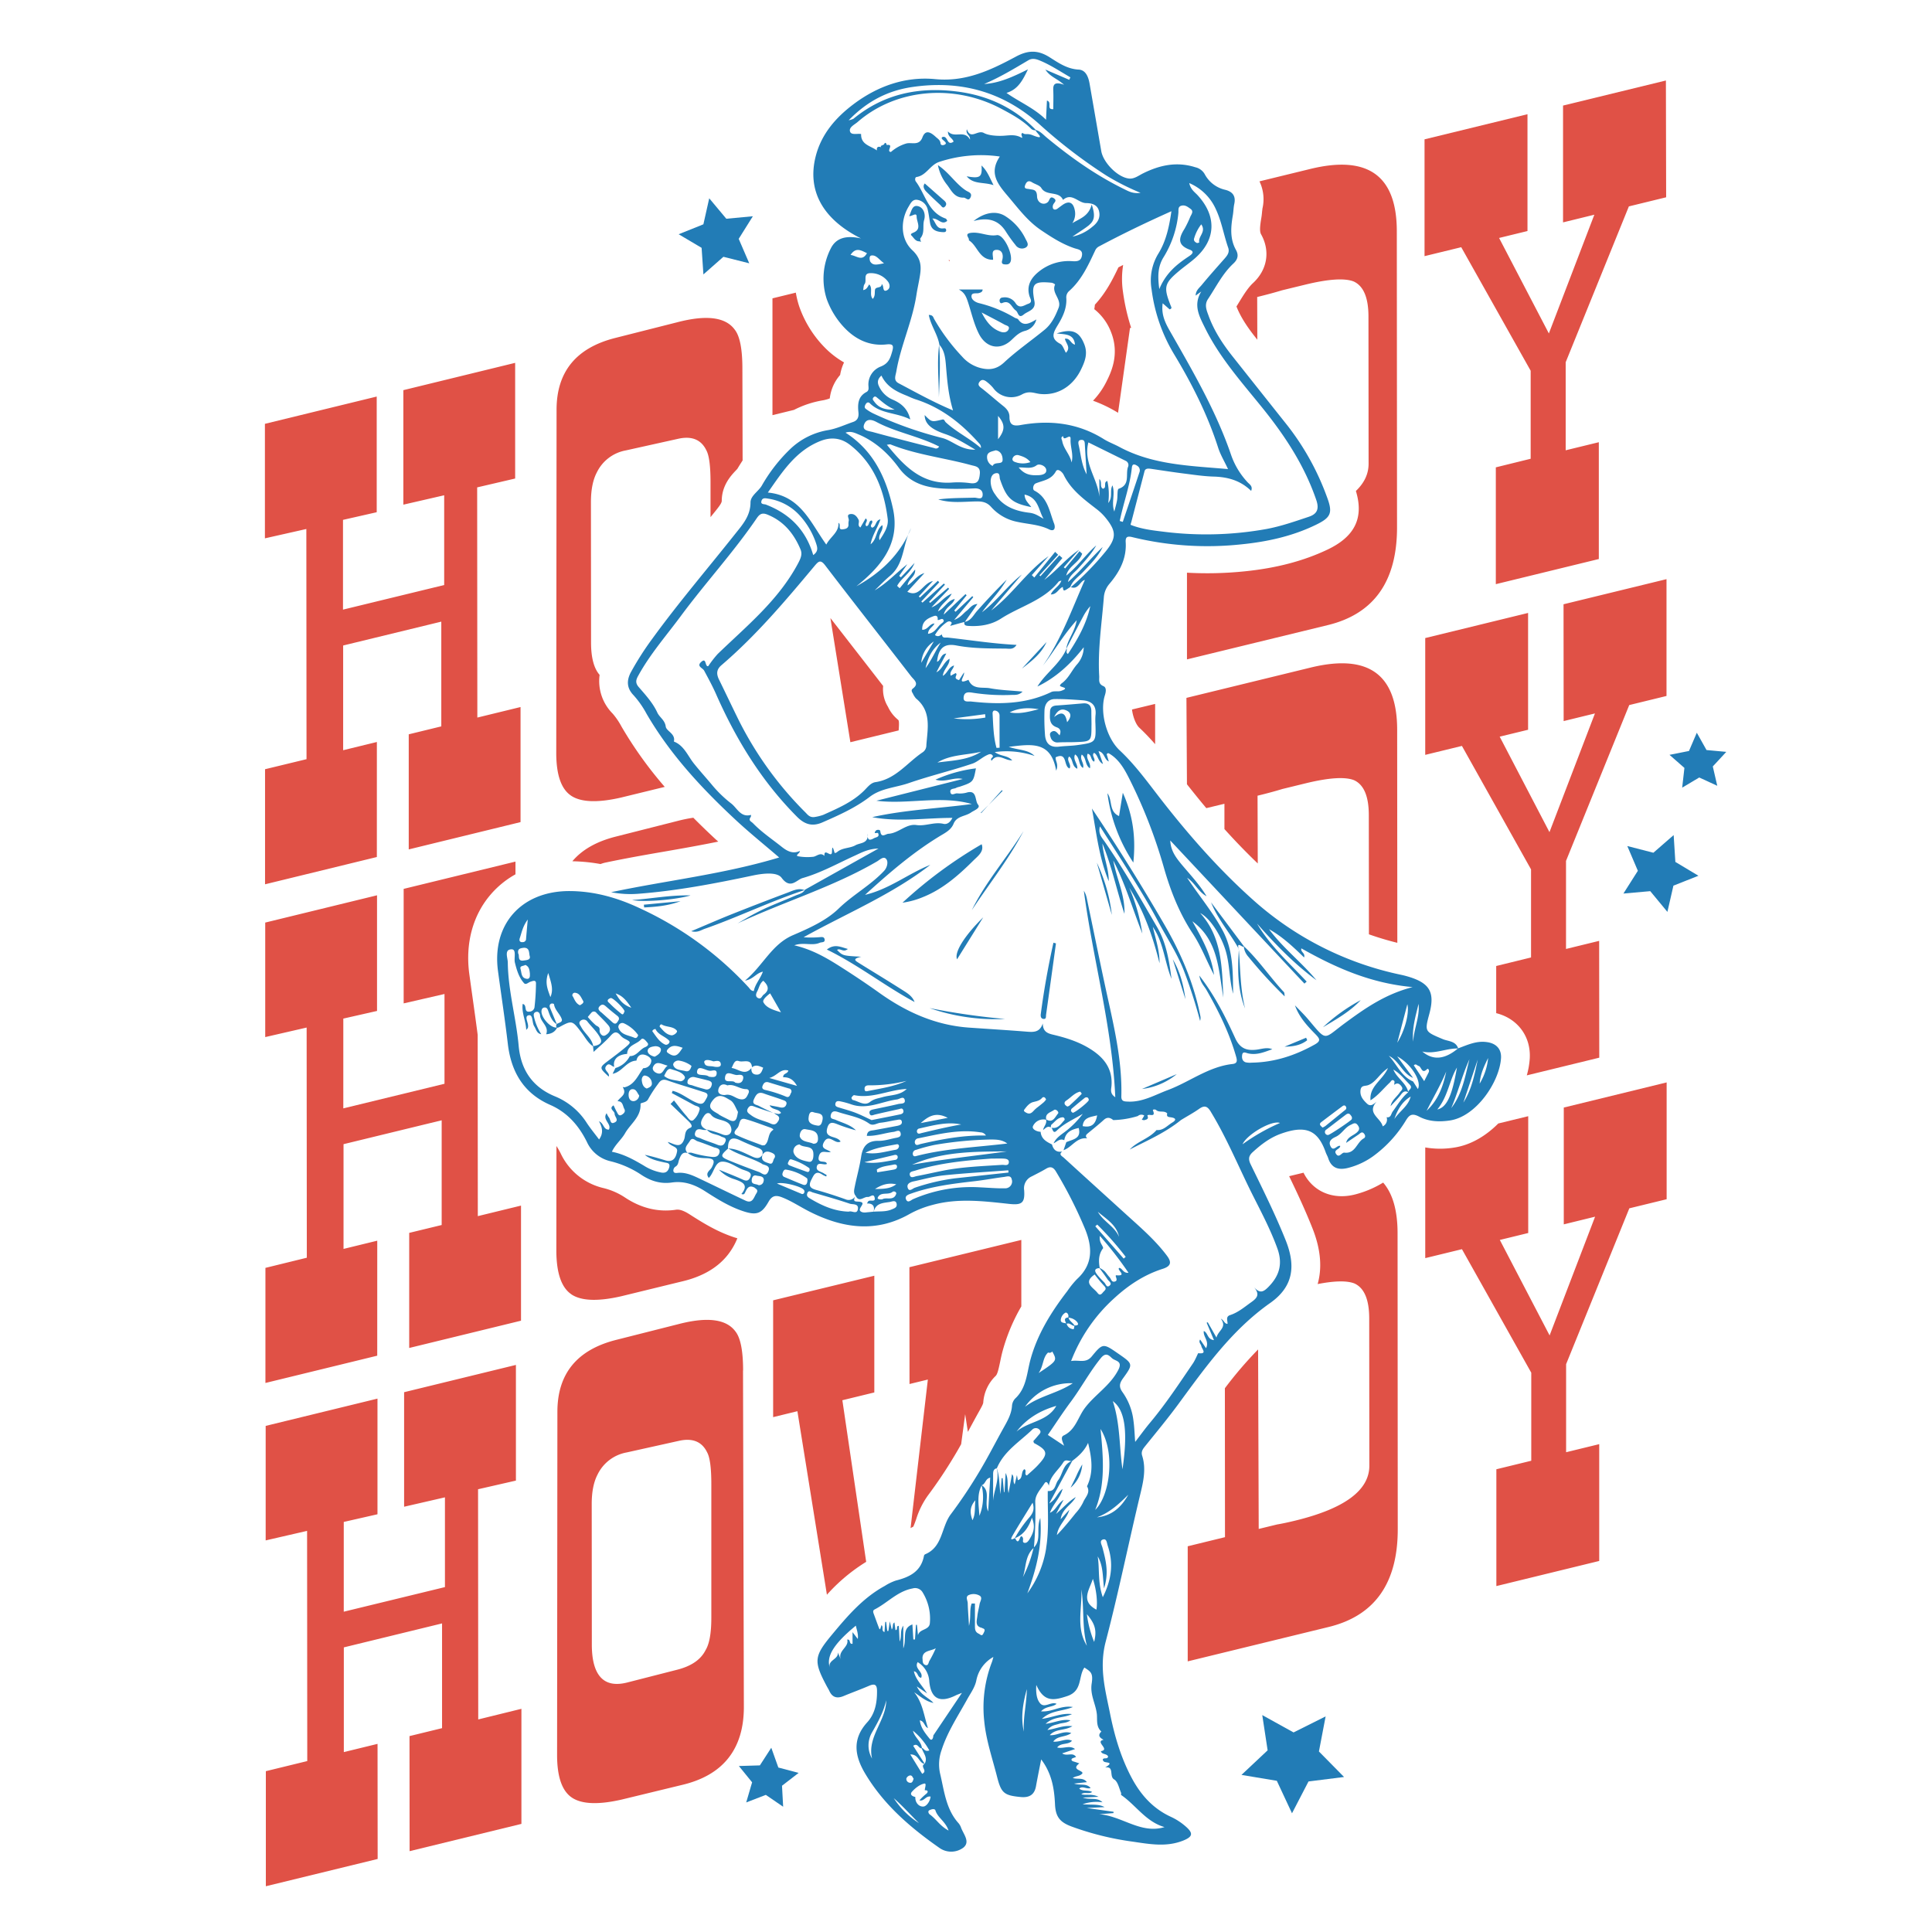
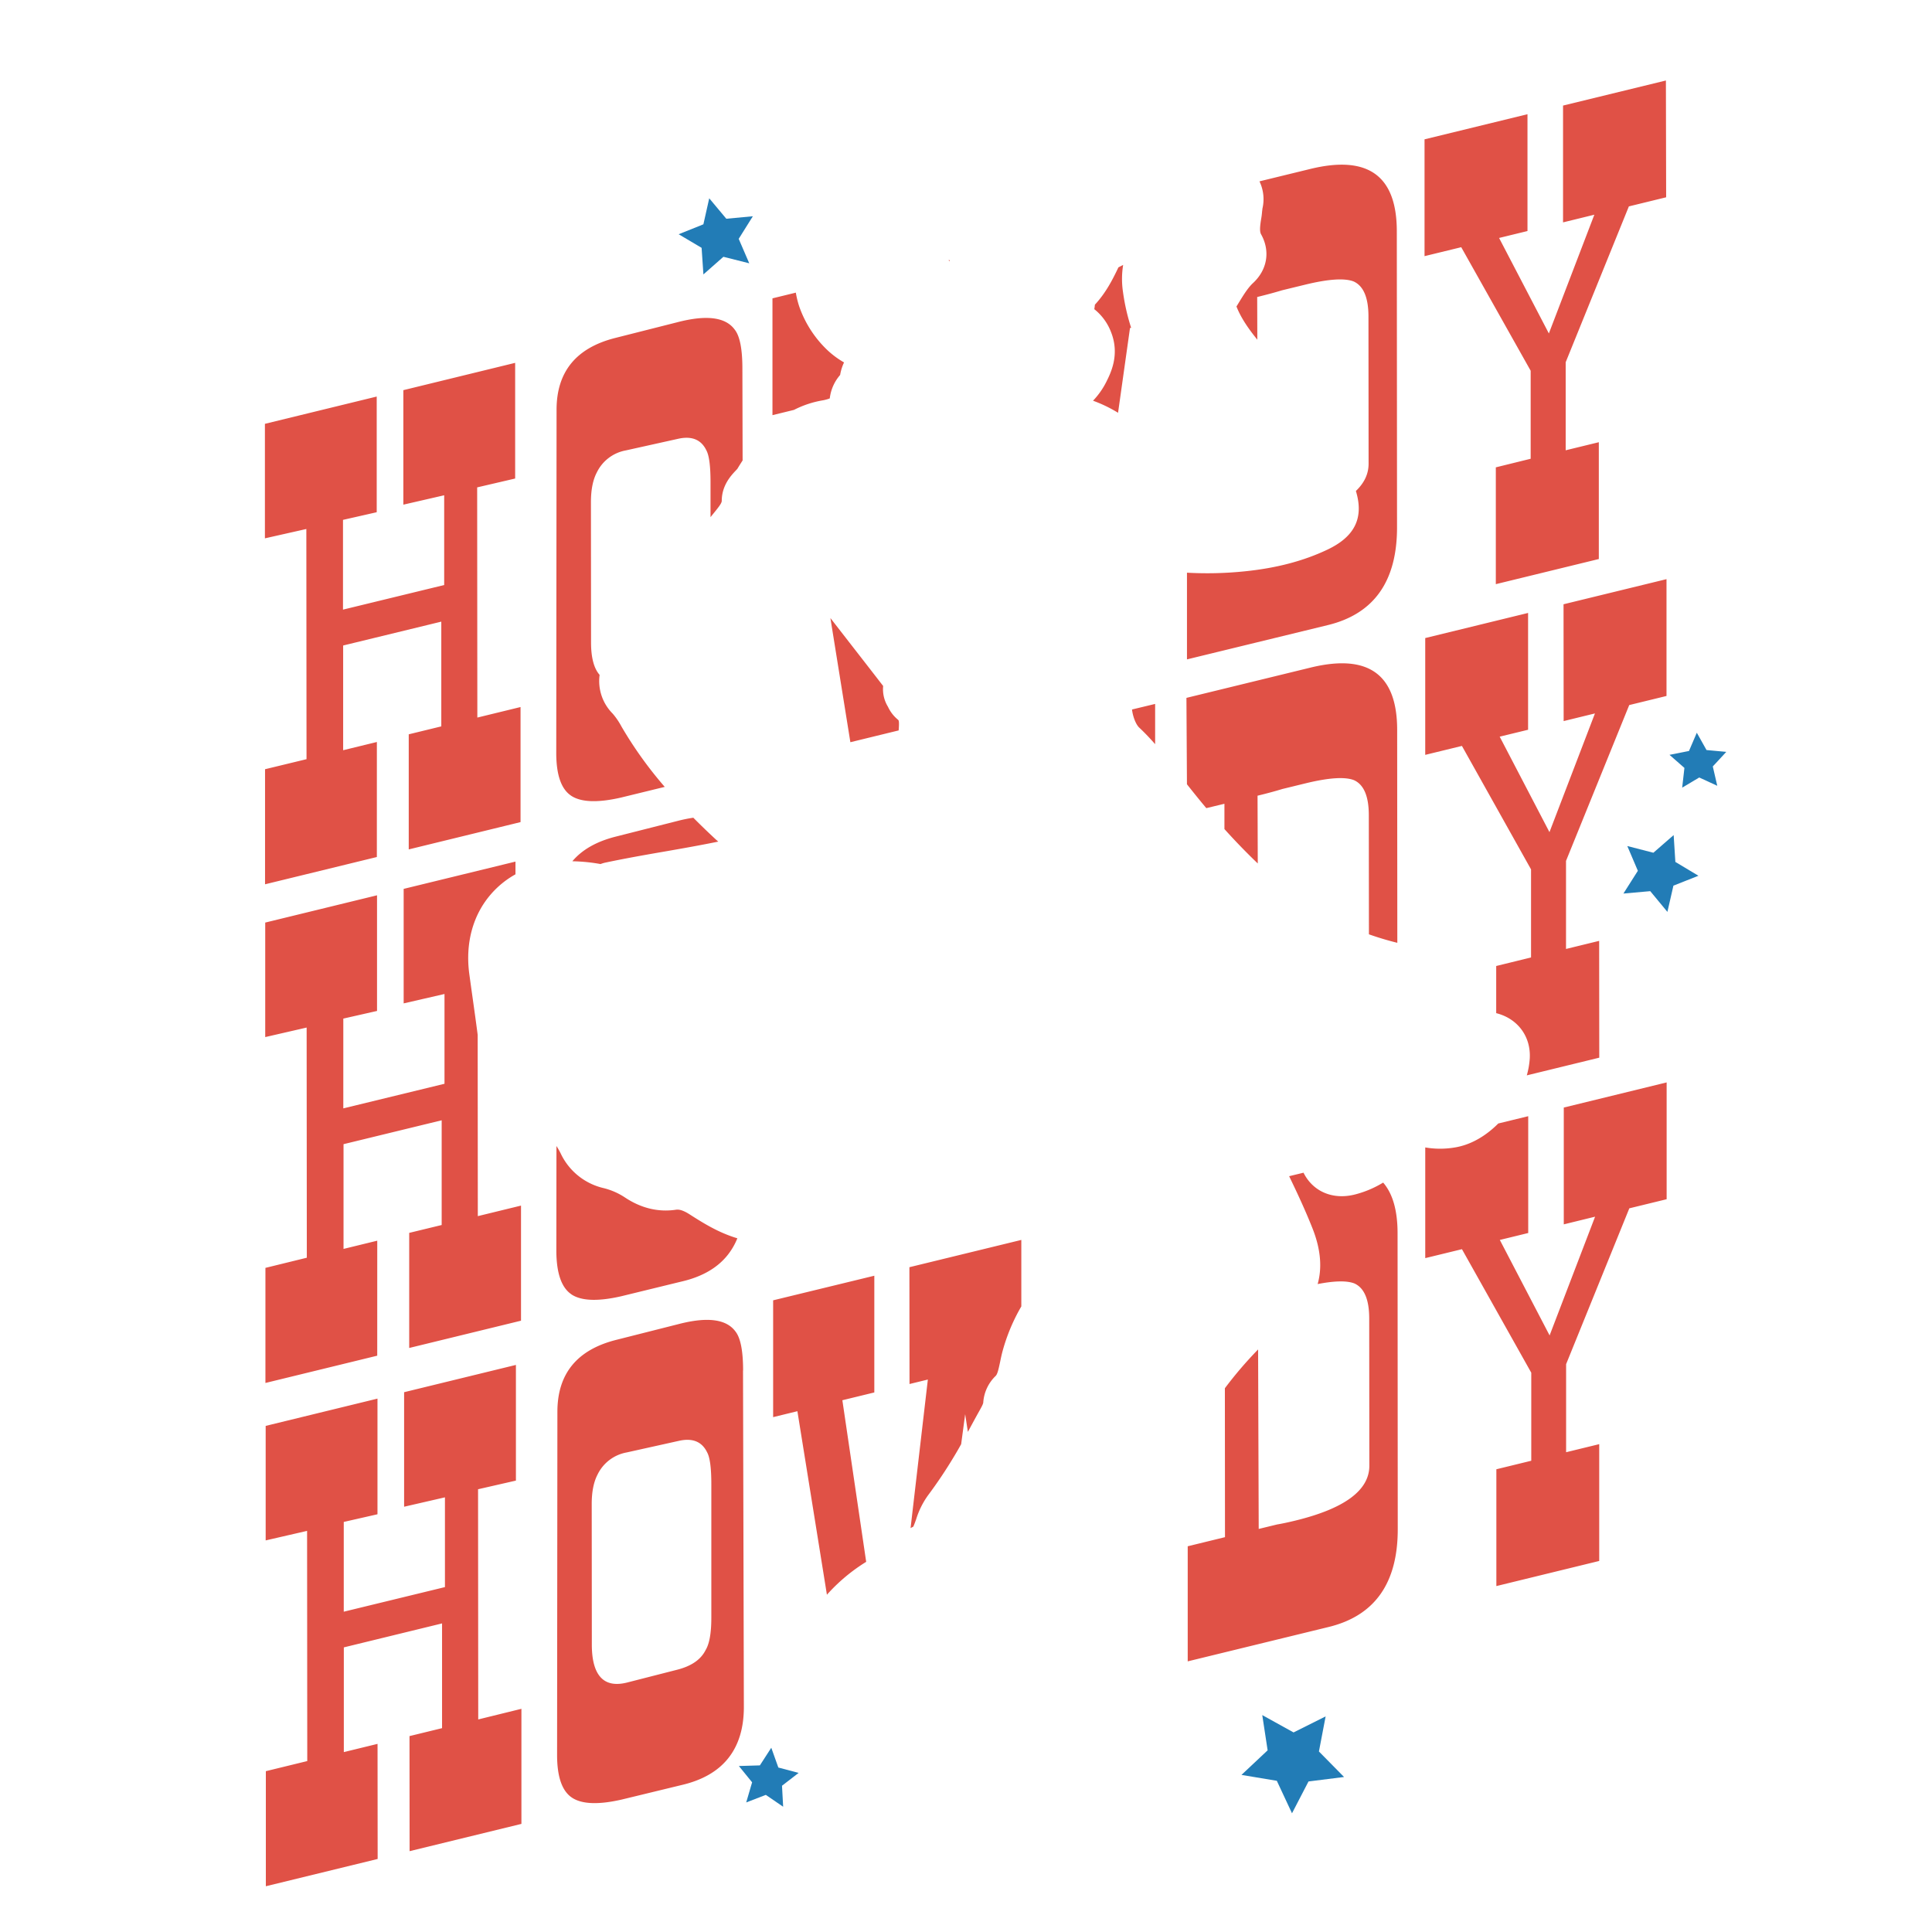
<svg xmlns="http://www.w3.org/2000/svg" id="Layer_1" data-name="Layer 1" viewBox="0 0 864 864">
  <defs>
    <style>.cls-1{fill:#e05146;}.cls-2{fill:#227cb6;}</style>
  </defs>
  <title>Cowgirl</title>
  <path class="cls-1" d="M506.24,317.29c.34,3,1.67,6.65,3.24,8.11,2.54,2.38,4.89,4.87,7.1,7.4v-18Zm41.33,42.16v11.31c5,5.54,9.93,10.63,14.91,15.39l-.1-30.31q6.35-1.54,11.11-3l10.32-2.52q15.61-3.81,21.7-1.43,6.62,3,6.63,15.63l.05,53.31q6.18,2.19,12.7,3.8l-.07-95.21q0-37.31-38.67-27.89l-55.57,13.56.23,38.63q4.41,5.61,8.66,10.68Zm-146.12-37.7a16.26,16.26,0,0,1-4.35-5.69v0a15,15,0,0,1-2.15-9.29q-7.05-9.11-14.13-18.2l-9.46-12.18,8.93,55.53,21.59-5.27c.15-1.87.25-3.9-.05-4.51A1.85,1.85,0,0,0,401.45,321.75ZM684.69,388.8l0,39.38L669.11,432l0,21.09c9.56,2.38,15.62,10.41,15,20.36a36,36,0,0,1-1.32,7.46L715.2,473l-.05-52.24-14.82,3.62,0-39.38,28.27-69.69,16.67-4.07,0-52.24-46.05,11.23.05,52.24,14-3.42-20.34,53.09-22.26-42.7,12.7-3.09,0-52.24-46,11.23,0,52.24,16.41-4Zm-278,177.9.05,52.24,8.2-2-7.73,66.45a11.3,11.3,0,0,1,1.19-.63c.38-.74.93-2.28,1.31-3.34a37,37,0,0,1,5.24-10.61,205.19,205.19,0,0,0,11.69-17.45c1.1-1.8,2.15-3.64,3.19-5.51l1.8-13.42,1.21,7.92c.25-.45.49-.9.73-1.36,1.29-2.38,2.57-4.76,3.89-7.12l.26-.47c.87-1.56,2-3.49,2-4.23a18.19,18.19,0,0,1,5.51-11.82c.81-.75,1.29-2.83,2-6.17.32-1.56.68-3.32,1.18-5.15a83.37,83.37,0,0,1,8.33-19.8l0-29.73ZM303.28,367.06l-28,7.1q-12.8,3.25-19.32,11a78.64,78.64,0,0,1,12.61,1.25,13.11,13.11,0,0,1,2.1-.64c9-1.9,18-3.49,26.79-5,7.84-1.37,15.81-2.77,23.75-4.4l-1-.88q-5.4-5-10.15-9.8A65.54,65.54,0,0,0,303.28,367.06ZM424.84,116.6c-.18-.15-.35-.31-.52-.48,0,.22.05.42.07.63Zm259.68,49.19,0,39.37L668.94,209l0,52.24L715,250l0-52.24-14.82,3.61,0-39.37,28.26-69.7,16.67-4.07L745,36,699,47.21l0,52.24,14-3.43-20.34,53.1-22.26-42.7,12.7-3.1,0-52.24L637.06,62.31l0,52.24,16.41-4ZM502.28,118.47l-2.12,1.1c-2.6,5.49-5.64,11.42-10.52,16.69q-.09,1-.27,2a24.09,24.09,0,0,1,7.51,10.3c3.95,10-.12,18.16-2.07,22.09a34.69,34.69,0,0,1-6,8.55A61.18,61.18,0,0,1,500,184.6l5.34-37.9.51-.12a93.14,93.14,0,0,1-3.64-16A39,39,0,0,1,502.28,118.47Zm-170,494.42.38,150.48q0,14.16-7,22.94t-21,12L278,804.78q-15.61,3.56-22.24-.88t-6.63-19.1l.14-153.44q0-25.47,26.18-32.13l28.05-7.1q19.32-5,25.41,3.33Q332.31,599.77,332.32,612.89ZM318.11,723.43l0-59.7q0-10.82-1.87-14.22-3.45-7.14-12.44-5.2l-23.55,5.23a18,18,0,0,0-13,9.85c-1.76,3.36-2.64,7.77-2.63,13.26l.05,62.79q0,10.56,4.11,14.83t12.31,2l21.44-5.48q9.78-2.4,13-8.83Q318.12,733.72,318.11,723.43ZM391,570.51l-45.25,11,0,52.24,10.85-2.65,13.2,82.07a79.54,79.54,0,0,1,17.56-14.71l-10.65-72.27,14.29-3.48Zm-135.5,8.32q6.61,4.44,22.24.88l26.72-6.52q14-3.16,21-12a29.84,29.84,0,0,0,4.29-7.43c-.49-.14-1-.29-1.5-.46-7.45-2.46-13.63-6.24-19.83-10.22-3.33-2.13-5-2.25-6.22-2.07-7.89,1.15-15.56-.72-22.8-5.55a30.4,30.4,0,0,0-9.66-4.18,28.27,28.27,0,0,1-19-15.46,32.2,32.2,0,0,0-1.89-3.32l-.05,47.18Q248.93,574.4,255.54,578.83Zm363-49.94a46.19,46.19,0,0,1-12.36,5.24c-10.05,2.63-19-1.24-23.2-9.69L576.51,526c3.65,7.55,7.26,15.29,10.43,23.29,4,10.07,4.2,18.29,2.32,24.95,7.61-1.48,13.1-1.58,16.43-.28q6.62,3,6.63,15.63l.06,65.88q0,16.47-33.07,24.54c-3.17.77-5.91,1.36-8.2,1.74l-8.21,2-.27-80.27a177.79,177.79,0,0,0-14.86,17.35l.05,66.6-16.67,4.07,0,51.47,63-15.37q31-7.54,30.93-43.84L625,551.52Q625,536.34,618.58,528.89Zm126.83,7.41,0-52.24-46,11.24,0,52.24,14-3.43-20.34,53.1-22.26-42.7,12.7-3.1,0-52.24-13.39,3.26c-5.55,5.57-12.36,9.66-19.74,10.77a39.06,39.06,0,0,1-12.92-.06l0,49.5,16.41-4,31,55.24,0,39.37-15.61,3.81,0,52.24,46-11.23,0-52.24-14.81,3.61,0-39.37,28.27-69.7ZM168.54,331.82l-15.08,3.68,0-46.83L197.35,278l0,46.84-14.56,3.55,0,51.47,50-12.21,0-51.46-19.32,4.71-.08-102.94L230.38,214l0-51.73-50,12.21,0,51.21,18.26-4.2,0,40.14-45.25,11,0-40.14,15.08-3.42,0-51.73-50,12.2,0,51.21L137,236.57l.08,102.94L118.53,344l0,51.46,50-12.2Zm86.83,24q6.61,4.44,22.24.88l19.67-4.8a178.38,178.38,0,0,1-19.36-27,31.5,31.5,0,0,0-3.92-5.76,20.62,20.62,0,0,1-5.85-17.33c-2.54-2.89-3.83-7.71-3.83-14.49l-.05-62.79q0-8.24,2.63-13.25a18,18,0,0,1,13-9.86l23.55-5.23q9-1.93,12.44,5.2,1.86,3.41,1.86,14.22l0,15.66c.23-.29.48-.59.71-.89l1-1.23c2.06-2.54,3.3-4.16,3.31-5.14,0-7,4.28-11.49,6.33-13.64l.64-.69c.79-1.32,1.58-2.56,2.36-3.77L332,164.8q0-13.12-3.46-17.43-6.09-8.3-25.41-3.32l-28.05,7.1q-26.19,6.65-26.18,32.12l-.14,153.44Q248.76,351.38,255.37,355.81ZM368.15,179a17.43,17.43,0,0,0,2.93-.83,19.27,19.27,0,0,1,4.63-10.48,21.06,21.06,0,0,1,1.75-5.61,39.54,39.54,0,0,1-8.78-6.82,49.42,49.42,0,0,1-11.19-18,40.06,40.06,0,0,1-1.59-6.39l-10.45,2.55,0,52.24,9.61-2.35A44.47,44.47,0,0,1,368.15,179ZM593.83,279.54q31-7.55,30.93-43.83l-.1-132.28q0-37.31-38.67-27.88L563.24,81.1a18.38,18.38,0,0,1,1.32,12.21c0,.19-.09.8-.14,1.25-.08.87-.18,2-.39,3.15-.68,4-.69,6-.06,7.08,4.18,7.49,2.8,15.85-3.62,21.8-2.25,2.09-4.12,5.13-6.29,8.66-.36.6-.73,1.2-1.11,1.81,1.69,4.27,4.33,8.55,8.42,13.71l.91,1.15-.06-19.1q6.35-1.55,11.11-3l10.32-2.51q15.61-3.81,21.7-1.44,6.61,3,6.63,15.63l.06,65.88c0,4.54-1.91,8.59-5.68,12.18,3.64,12-.43,20.38-12.68,26.21-10.74,5.11-22.89,8.3-37.14,9.74a163.32,163.32,0,0,1-25.72.6l0,38.77ZM168.71,554.84l-15.08,3.68,0-46.84L197.52,501l0,46.83L183,551.35l0,51.47,50-12.2,0-51.47-19.32,4.71-.06-81.05c-.7-5.43-1.47-10.9-2.22-16.24q-.78-5.52-1.53-11c-1.85-13.72,1.59-26.4,9.69-35.69A40.45,40.45,0,0,1,230.52,391v-5.69l-50,12.2,0,51.21,18.26-4.2,0,40.15-45.25,11,0-40.15,15.08-3.42,0-51.72-50,12.2,0,51.21,18.52-4.26.08,102.93L118.7,567l0,51.47,50-12.2Zm45.16,214.1L213.79,666l16.93-3.87,0-51.73-50,12.2,0,51.22,18.26-4.2,0,40.14-45.25,11,0-40.14,15.08-3.43,0-51.72-50,12.2,0,51.21,18.52-4.26.08,102.94-18.52,4.52,0,51.46,50-12.2-.05-51.47-15.08,3.68,0-46.83L197.69,726l0,46.84-14.56,3.55.05,51.46,50-12.2,0-51.46Z" />
-   <path class="cls-2" d="M359.78,398.05c-15.2,5-29.58,12.05-44.66,17.33-1.66.58-3.18,1.82-6,1.06,6.54-2.75,12.37-5.3,18.28-7.66q12.45-4.95,25-9.65C354.72,398.25,357.11,397,359.78,398.05ZM444.31,82.8c-1.84-3.64-2.9-6.51-5.38-8.79.42,5.17-.65,5.94-6.62,4.83C435.37,82.57,439.69,81.29,444.31,82.8Zm-6.5,52.76a58.22,58.22,0,0,1,15.94,6.51c.52.31,1.31.36,1.61.78,2.34,3.35,5,1.82,8.11,0a7,7,0,0,1-5.08,5.12c-2.77.73-4.31,2.46-6.15,4.17-5.06,4.7-11.3,3.48-14.51-2.94-2.31-4.6-3.36-9.72-5-14.56-.87-2.54-1.68-3.94-3.94-5.18h10.65c-.06,1.13-.81,1.31-1.52,1.56-1.2.43-3.32-.38-3.46,1.32S436.23,135.16,437.81,135.56Zm1.18,4.19c2.33,4.6,4.8,7.34,8.55,8.64,1.36.47,2.95.28,3.54-1.17s-1.07-1.61-1.88-2.07C446.2,143.48,443.14,141.93,439,139.75ZM671.26,473.23c-.68,10.56-11,26.07-22.86,27.85-4.87.73-9.58.48-13.74-1.71-3.44-1.82-4.58-.58-6.17,2.08a54.76,54.76,0,0,1-13.36,14.82,33.12,33.12,0,0,1-12.17,6c-4.25,1.11-7.53.23-9-4.39-.28-.86-.78-1.65-1.08-2.51-3.47-9.81-8.7-12.46-20.17-8.31-4.81,1.74-8.75,4.77-12.49,8.18-1.93,1.75-2,3.25-.89,5.52,5.44,11.2,11,22.32,15.64,33.91s3.34,20.77-6.89,28c-17.24,12.13-29,28.77-41.15,45.3-4.68,6.36-9.73,12.45-14.69,18.6-1.1,1.36-2.06,2.55-1.45,4.46,1.77,5.61.61,11.13-.71,16.62-5.33,22.13-9.84,44.49-15.6,66.48-3,11.52-.24,21.4,1.87,31.83,2,10.1,4.87,20,9.81,29.24,4.07,7.6,9.55,13.64,17.46,17.29a27.56,27.56,0,0,1,6.83,4.49c3.26,2.91,2.85,4.42-1.16,6.07-7.74,3.16-15.46,1.59-23.27.47a129.9,129.9,0,0,1-26.84-6.7c-5.21-1.94-7.13-4.34-7.38-10-.32-7-1.46-13.8-6.18-20-.83,4.24-1.62,8.11-2.32,12s-3.09,5.18-6.85,4.82c-7.43-.72-8.7-1.74-10.57-9.11-2.09-8.22-4.88-16.23-5.72-24.8a56.38,56.38,0,0,1,3.41-26.39c.26-.67.41-1.39.68-2.34a15.29,15.29,0,0,0-7.62,10.43c-.63,3.2-2.6,5.79-4.13,8.57-4.1,7.43-8.84,14.52-11.45,22.72a18.9,18.9,0,0,0-.66,10.33c1.87,7.75,2.59,16,8.29,22.31a6.3,6.3,0,0,1,1.12,2c1.1,2.94,4.22,6.33,1,8.93a9.12,9.12,0,0,1-10.7.09c-13-9.08-24.89-19.32-33.15-33.16-4.7-7.86-6-15.43.89-23,3.53-3.88,4.41-8.85,4.37-14,0-2.93-1.07-3.39-3.59-2.31-3.76,1.62-7.61,3-11.4,4.59-2.86,1.17-5,.64-6.35-2.33-.31-.69-.73-1.33-1.09-2-6-11.26-5.8-13.43,2.28-23.14,6.91-8.32,13.93-16.54,23.64-21.81a22.45,22.45,0,0,1,4.91-2.38c6.11-1.55,11.25-4,12.58-11a1.09,1.09,0,0,1,.5-.74c8-3.28,7.21-12.22,11.52-17.92a216.41,216.41,0,0,0,12.44-18.54c3.93-6.48,7.36-13.27,11.05-19.9,1.77-3.17,3.6-6.27,3.87-10a5.29,5.29,0,0,1,1.42-3.3c5.1-4.74,5.18-11.32,6.83-17.39,3.12-11.46,9.32-21.37,16.51-30.7a40.31,40.31,0,0,1,4.29-5.31c7.19-6.56,7-14.1,3.63-22.42A194,194,0,0,0,472.28,524c-1.11-1.88-2.35-2.61-4.42-1.37s-4.27,2.32-6.42,3.44a5.8,5.8,0,0,0-3.43,6.23c.39,5.63-1,6.71-6.62,6.1-11.49-1.24-23-2.68-34.41.46a44.28,44.28,0,0,0-10.13,4c-15.14,8.62-30.06,6.42-44.78-1-4.19-2.11-8.1-4.78-12.53-6.48-2.68-1-4.32-.65-5.86,2.08-3.05,5.38-5.4,6.15-11.3,4.2-6.1-2-11.56-5.39-16.92-8.84-4.63-3-9.45-4.79-15-4-5.08.74-9.57-.71-13.78-3.52a43.28,43.28,0,0,0-13.72-6,15.36,15.36,0,0,1-10.51-8.65c-3.61-7.3-8.78-13.2-16.35-16.51-12-5.25-17.54-14.88-19-27.36-1.28-10.86-2.93-21.66-4.39-32.49-2.83-21,10.53-35.74,31.76-35.8,11.05,0,21.38,2.9,31.21,7.48a153.28,153.28,0,0,1,49.11,35.58c.59.65,1,1.58,2.32,1.65.53-3,2.82-5.33,4.06-8.67-3.05.65-4.32,3.44-8,4,8.12-6.73,11.89-16.22,21.48-20.33,7.21-3.1,14.88-6.53,20.37-11.85,6.4-6.22,14.28-10.41,20.33-16.87,1.38-1.47,1.87-3.83,1.18-5-1.14-2-3.05,0-4.25.71-19.74,11.53-41.76,18.05-62.45,27.77,2.18-1.26,4.32-2.59,6.53-3.78s4.57-2.41,6.93-3.44c4.17-1.83,8.4-3.49,12.58-5.29,1.48-.63,3.22-.92,4.09-2.56l32.9-18.42c-4.6.13-7.54,1.79-10.54,3.16-7.74,3.52-15.22,7.72-23.4,10.05-2.69.76-5.43,5.23-9.39-.13-2-2.67-8.14-2-12.67-1.06-17.08,3.62-34.23,6.92-51.69,8.23A44.89,44.89,0,0,1,273.3,399c24.86-5.28,50.22-8,75.15-15.53-6.72-5.78-13.3-11.07-19.47-16.81-15.26-14.2-29.37-29.4-39.91-47.58a42,42,0,0,0-5.75-8.18c-3-3.11-3.24-6.5-1.12-10.4a134.08,134.08,0,0,1,9.58-14.95c11.63-16,24.46-31,36.76-46.49,3.33-4.2,7.07-8.2,7.09-14.34,0-3,3.4-4.85,5-7.46a72.31,72.31,0,0,1,12.83-16.51,32.16,32.16,0,0,1,16.85-8.4c3.82-.64,7.46-2.37,11.18-3.64,2.07-.7,2.62-2.22,2.41-4.3-.38-3.6-.24-7.07,3.54-9.08,1.19-.63,1-1.7.93-2.79a8.56,8.56,0,0,1,5.56-8.64c3.52-1.42,4.22-3.78,5.07-6.76.77-2.7.32-3.43-2.62-3.11-7.3.79-13.46-2.05-18.45-7.15a36.58,36.58,0,0,1-8.2-13.1,29.65,29.65,0,0,1,1.8-22.67c2.45-4.89,7.14-5.91,13.51-4.48C367.82,98,360.89,85.17,364.79,69.88c2.51-9.84,8.86-17.21,16.8-23.2,10.83-8.18,23.29-12.58,36.67-11.29,13.67,1.32,24.9-4.08,36.08-10.08,5.36-2.88,9.71-3,14.82.15,4,2.52,8,5.39,13.21,5.66,3.23.17,4.39,3.36,4.91,6.36q2.61,15,5.21,30.08c.89,5.19,7.38,11.79,12.46,12.29,2.31.23,4.27-1.36,6.29-2.35,7.46-3.69,15.07-5.33,23.33-2.7a6.44,6.44,0,0,1,4.18,3.08,13.81,13.81,0,0,0,9.16,7c3.37.85,4.83,2.82,4.06,6.35-.35,1.63-.35,3.33-.63,5-.91,5.31-1.38,10.58,1.39,15.54,1.33,2.39.77,4.3-1.15,6.08-4.86,4.51-7.73,10.46-11.35,15.88-1.72,2.58-.64,5,.22,7.37,2.45,6.8,6.37,12.75,10.83,18.37q12.19,15.38,24.39,30.72a116.5,116.5,0,0,1,17.79,32.16c2.68,7.17,1.74,9.15-5.32,12.51-10.4,5-21.51,7.41-32.89,8.56a141.65,141.65,0,0,1-48.89-3.21c-2.37-.6-3.08.06-2.94,2.29.45,7.32-2.76,13.28-7.28,18.6a10.44,10.44,0,0,0-2.51,6.19c-.93,11.65-2.74,23.26-2.06,35,.1,1.68-.57,3.51,1.88,4.55,1.56.67,1.07,2.79.64,4.17-2.35,7.51.79,19.07,6.59,24.5,7.36,6.88,13.14,15.13,19.32,23,12.2,15.58,25.23,30.35,40,43.59a142.94,142.94,0,0,0,66.63,33.85c1.18.25,2.36.57,3.52.92,9.3,2.86,11.59,7,9.09,16.4-2.18,8.15-2.12,8,6,11.44,2.41,1,5.78.81,6.85,4.12,4.1-1.5,8.06-3.43,12.66-2.82C669,466.51,671.53,469.05,671.26,473.23ZM382.74,727c-9.75,8-13.36,13.7-11.64,18.76-1-3.42,3.9-3.57,3.6-6.76l1.38,3.24c-1.7-4,3.78-5.61,2.79-9,1.78-.26.59,2.14,2.39,1.87v-5.2l2.35,3.05C383.91,730.76,383.16,729,382.74,727ZM636.06,470.25c4.84,4.11,10.06,3.52,15.94-1.36C646.62,468.78,641.57,471.57,636.06,470.25ZM632,465.84c.25-5.71,3-11.08,2.39-16.91C633.06,454.5,631.35,460,632,465.84ZM500.28,218.58c5.28-1.76,3-6.43,4.15-9.7a2.06,2.06,0,0,0-.94-2.75c-5.61-2.79-11.23-5.55-16.76-8.28-2.38,9.25,4.16,16.14,4.91,24.33v-8c1.41,1.52,0,3.43,1.57,4.38,2-.4,0-2.86,2-3.47a27.77,27.77,0,0,1,.4,9.86c2.2-2.65.53-5.54,1.89-7.88,1.34,3.93-.63,7.76.83,11.69.42-1.68.92-3.35,1.23-5.06S499.56,218.82,500.28,218.58Zm9.24-7.24a2.41,2.41,0,0,0-.73-2.9c-1-.67-2.39-1.47-2.61.65-.85,8.17-3.8,15.89-5.42,23.9l1.36.39C504.6,226,507.1,218.7,509.52,211.34ZM531.83,81.88c.68,2.93,2.43,4,3.67,5.34,8.72,9.4,8.34,20-1.12,28.3-2.16,1.9-4.55,3.55-6.77,5.39-7,5.83-7.4,7.37-4,15.94.19.49.69,1.09-.56,1.5-.82-.73-1.77-1.57-3.09-2.72-.87,6,2,10.2,4.41,14.48,9.87,17.29,19.78,34.54,26.24,53.5a34.38,34.38,0,0,0,7.26,12c.87,1,2.51,1.74,1.65,3.92-4.81-4.7-10.49-6.23-16.82-6.4-4.39-.13-8.77-.8-13.14-1.35-4.82-.61-9.62-1.35-14.42-2.06-1.51-.22-3-.42-3.34,1.16h0l-5.9,22.67a6.39,6.39,0,0,0-.3,1.15c4.7,1.88,9.76,2.48,14.62,3.07a152.4,152.4,0,0,0,46-1.17c6.57-1.21,12.82-3.4,19.09-5.5,3.34-1.13,4.85-3.07,3.34-7.49-5.1-14.91-13.4-27.79-23.13-40-9.48-11.86-19.79-23.11-26.6-36.9-2.59-5.23-5.42-10.33-1.69-16.34l-2.54,1.82c.08-2.38,1.7-3.49,2.79-4.82,3.29-4,6.73-7.84,10.14-11.71,1.25-1.42,2.35-2.84,1.63-4.89-2-5.72-2.94-11.79-5.56-17.31A22.71,22.71,0,0,0,531.83,81.88Zm5.37,18.45a18.91,18.91,0,0,0-3.15,6.19c-.4,1.08.32,1.7,1.14,2.11.28.14.75-.09,1.13-.16C535.64,105.74,539.6,103.7,537.2,100.33Zm-16.76,14.56c-2.63,4.17-2.8,8.41-2,14.39,3-7.23,7.86-11.06,13.07-14.54,1.26-.84,3.13-2.12.49-3.1-5.75-2.14-4.73-5.43-2.24-9.39a47.44,47.44,0,0,0,2.55-5.33c.54-1.18,1.67-2.44,0-3.59-1.09-.77-2.19-1.68-3.72-1.4-2,.38-1.48,2-1.61,3.28A45.67,45.67,0,0,1,520.44,114.89Zm-29.16-4.58a3.71,3.71,0,0,0-1.46,1.6c-3.1,6.58-6.07,13.24-11.67,18.21a3.78,3.78,0,0,0-1.29,3.25c.27,4.48-1.6,8.37-3.81,12-2,3.32-3.46,6,1.09,8.39,1.18.63,1.68,2.56,2.54,4,2.38-2.38-.09-4.28-.45-6.27,2.34-.45,2.56,2.27,4.51,2.62-.49-4.87-4.3-4.52-8.19-5,6.94-2.3,10.09-.88,12.35,4.84,1.66,4.2.31,7.72-1.62,11.61C479.7,172.71,473,177,465.14,176.18c-2.74-.3-4.86-1.63-8.28.3a9.92,9.92,0,0,1-12.72-3,17.09,17.09,0,0,0-2.26-2.24c-1.19-1-2.62-2.14-3.87-.43-1.11,1.51.36,2.31,1.48,3.2,3.09,2.45,6.05,5.08,9.14,7.54,1.63,1.3,2.83,2.77,2.81,4.94,0,3.56,1.75,4.17,4.95,3.6,13.15-2.37,25.7-.93,37.27,6.31,2.18,1.36,4.65,2.24,6.92,3.47,15.07,8.1,31.65,8.41,48.6,9.91-1.68-3.6-3.43-6.47-4.42-9.58C540,185.36,533,171.55,525,158.32a74.24,74.24,0,0,1-10-28.88,23.07,23.07,0,0,1,3.07-16.1c3.39-5.54,4.78-11.83,5.79-18.88C512.25,99.64,501.67,104.77,491.28,110.31Zm-6.12,88.75c-.06-1.08,0-2.35-1.44-2.34-2,0-1.44,1.76-1.24,2.71.94,4.24,1.25,8.65,3.48,12.7C485.69,207.78,485.4,203.42,485.16,199.06Zm-6.39-2.62c.17-3.15-3.18,1.42-3.32-1.39-1.35.52-.54,1.51-.41,2.25.64,3.48,3.51,6,4.17,9.51C480.19,203.2,478.58,199.9,478.77,196.44Zm-33.49,4.94c-1.68.57-3.92.67-3.86,3.05a4.35,4.35,0,0,0,2.51,3.95c.82-2.13,4.36-.37,4.44-2.63C448.42,204.16,447.86,201.75,445.28,201.38ZM446.34,186v10.42C449.52,192.29,449.57,189.81,446.34,186Zm-1.17,35.3c3.62,5.4,9.3,7.32,15.16,8,2.69.32,4.26,1.53,6.36,2.72-2.29-3.86-2.27-9.5-8.49-10.84.06,2.53,1.63,3.7,3,5.6-8.89-1.8-11.06-3.88-14-12.48-.33-1,.14-2.91-1.65-2.7s-2.39,1.69-2.52,3.35A9.74,9.74,0,0,0,445.17,221.27Zm9.53-14.43a10.09,10.09,0,0,0,6.1-.21c-1.6-2-3.5-2.56-5.34-3.11a2.22,2.22,0,0,0-2.59,1.33C452.41,206.13,453.66,206.6,454.7,206.84Zm9.7,5.65c1.77-.11,3.81-.61,3.47-2.52-.31-1.76-3.14-2.77-4.25-1.95-2.42,1.81-4.83.91-8.05,1C458.19,212.35,461.18,212.69,464.4,212.49Zm-49-71.67c1.86,0,1.95,1.06,2.36,1.82a88.91,88.91,0,0,0,12.48,16.77,16.44,16.44,0,0,0,8,5.07c4,1.06,7.36.78,10.81-2.43,5.65-5.26,12.07-9.68,18.06-14.58,3.13-2.56,4.83-6.08,6.3-9.84,1.54-3.92-3.41-6.63-1.55-10.45a4,4,0,0,0-1.49-.76c-8.15-.79-9.26.33-7.77,8.23.76,4-2.84,4.35-4.81,6-2.43,2-2.4-1.08-3.51-1.82-1.92-1.3-2.55-4.92-6.09-3.34-.66.29-1.11-.23-1.16-.94a1.33,1.33,0,0,1,1.31-1.52,5.68,5.68,0,0,1,5.89,2.62c1.81,2.59,3.78.79,5.63.17,2.1-.71.89-2.24.54-3.4-1.48-4.79.81-8.29,4.2-11a21.29,21.29,0,0,1,14.89-4.65c2.23.14,4,0,4.38-2.61s-1.89-2.66-3.51-3.22c-5.36-1.84-10-4.8-14.74-8-6.08-4.09-10.23-9.77-14.84-15.2S442.14,77.4,447.13,70a58.1,58.1,0,0,0-14.23-.32,59.34,59.34,0,0,0-12.84,2.71c-4.15,1.35-5.75,6.09-10.2,6.77-.71.11-.75,1.43-.3,2C413.83,86.84,415,95,422.92,97.75c.32.11.48.66.71,1-2.54,2.2-4-1.27-6.68-1,1.65,1.89,1.79,4.79,5,4.38.84-.11,1.14.12,1.18.82s-.58.9-1.22.88c-2.91-.12-5.43-.79-6-4.23-.33-1.91-.55-3.85-1-5.73a5.67,5.67,0,0,0-4.63-4.49c-2.21-.39-3.06,1.56-4,3.12-3.58,6-3.7,14.34,1.72,19.4,4.77,4.46,3.9,8.72,3,13.67-.39,2.09-.84,4.17-1.16,6.27-1.78,11.75-7,22.59-9,34.28-.34,1.93-1.37,4,1,5.26,7.8,4.11,15.49,8.44,24.36,12.16-2.12-7-2.62-13.48-3.16-20-.27-3.19-.57-6.68-2.94-9.35h0C419.35,149.54,416.25,145.62,415.36,140.82Zm71.84-40.34c-2.11,1.73-4.48,3.14-7.63,5.31a20.25,20.25,0,0,0,8.91-4.42c2.39-1.83,3.71-4.08,2.95-7.05s-3.46-3.5-5.75-3.53c-3.55,0-6.39-4.88-10.33-1.42-1.85-4.19-7.41-1.54-9.7-5.32-.75-1.24-2.79-1.68-4.19-2.57-1.77-1.13-2.61.08-3.08,1.38-.61,1.69.95,1.48,1.88,1.67,1.81.38,3.37.07,3.47,3.25s3.32,4.21,4.95,2.43c.7-.77.78-2.73,2.52-1.6s0,2-.29,3a2.16,2.16,0,0,0,0,1.64c.53.73,1.38.46,2,0s1.45-1.09,2.19-1.61c2.81-2,4.75-1.22,5.47,2.14a7.64,7.64,0,0,1-1.06,6c3.33-2.08,7.27-3,8.67-8.35C489.64,95.69,489.76,98.38,487.2,100.48ZM440.1,37.57c6.79-.38,12.81-3.19,19.6-6.55-2.38,5-4.51,9-9.6,10.53,5.87,4.14,12.36,6.74,17.69,12,.14-3.15.27-5.81.4-8.57,2.48.69-.45,4.1,2.84,3.83,0-2.73.12-5.48,0-8.21-.14-2.54.24-4.33,4.83-2.69-3.23-2.91-6.24-3.51-8.36-6.79l10.67,4.57.51-1.11c-4.58-2.63-8.95-5.61-13.89-7.6-1.61-.64-3.21-1-4.82-.08C453.52,30.72,447.11,34.61,440.1,37.57ZM379.53,53.79a9.53,9.53,0,0,0,2.12-.66c13.66-11.26,29.48-14.4,46.59-12.17,13.56,1.76,25.41,7.23,35,17.17,2,.56,3.3,2.1,4.8,3.35,10.66,8.83,21.91,16.81,34.37,22.94,2.07,1,4.19,2.35,7.65,1.81a109.36,109.36,0,0,1-15.28-7.72,228.48,228.48,0,0,1-30-23C448.34,40.8,429.07,35.68,407.4,39,396.81,40.67,387.75,45.32,379.53,53.79Zm8.18,59.43c-2.66-1.27-5-2.79-7.34.79C383.13,114.36,385.53,117.11,387.71,113.22ZM397,125.79a9.58,9.58,0,0,0-7.91-3.63c-3.3.13-1.29,3.38-2.45,4.88-.49.63-.43,1.69-.64,2.68,1.66-.22,2-1.51,2.72-2.52,1.76,1.75-.09,4.54,1.58,6.48,1.21-1.37.79-2.78,1-4.06.26-1.65,3.09-.47,3-2.64a2.59,2.59,0,0,1,.53.84c.29,1,.15,2.85,1.82,2S398,127,397,125.79Zm-7.84-8.86c1.26,2.06,3.23,1.35,6.18.82-2.35-1.77-3.47-3.77-5.61-3.49C388.44,114.42,389,116.6,389.15,116.93Zm15.94-52.7c2.39-.81,5.89,1.24,7.41-2.79,1.43-3.78,3.89-2.13,6-.19.86.8,1.95,1.35,2.09,2.8.08,1,1.07,1,1.78.68,1.13-.55.43-1.14-.12-1.67s-1.57-1.1-.91-1.73c2.69-1.06,1.93,4.28,5.1,2-.48-1.63-2.63-2.1-2.51-4.55,2.91,3.23,7.38-.91,9.84,3.66.19-2.17-2.08-2.23-1.4-4.65,1.72,4.93,4.75.12,7.62,1.68,2,1.1,5.55,1.37,8.33,1.26s5.44-.8,8.3.74c1.42.76-.78-1.74.73-2,1.08,1,1.93,0,4.41,1,6.47,2.59,1.46-1.26,1.35-2.21a2.67,2.67,0,0,1-2.16-.84c-3.84-3.76-8.51-6.3-13.18-8.78-21.27-11.31-47.17-8.93-64.25,5.92-1.39,1.21-4,2.36-3.38,4.27.54,1.72,3.22.79,4.94,1.11-.14,4.85,4.32,5.26,7.06,7.34-.19-1.54.54-1.9,1.89-1.45h0a3.86,3.86,0,0,1-.19-.54l1.43-.65c.66-1.28,1-.72,1.28.22,3.55-.58-.5,2.92,1.87,3.1A18.31,18.31,0,0,1,405.09,64.23ZM391,179.65c1.9,2.61,4.49,3.69,9.1,3.54-3.64-1.61-5.54-3.49-7.6-5.14-.58-.46-1.13-1.15-1.86-.34S390.58,179.05,391,179.65Zm-3.85,3.16a19.5,19.5,0,0,0,3.46,2.13,171.35,171.35,0,0,0,30.78,10.94c4.68,1.21,8.18,5.41,14.79,5.21-5.14-3.06-9.1-5.49-13.54-7-6.3-2.14-9.06-4.64-9.12-8.46,3.09,3.15,3.09,3.15,7.86,2,1-.24,1.06.75,1.56,1.21,4.8,4.42,10.75,7.24,15.71,11.53a2.21,2.21,0,0,0-.48-1.77c-7.95-9-17-16.29-28.66-20-1.3-.42-2.53-1-3.79-1.55-4.67-1.85-9.12-4-11.54-9.09-1.83,1.6-1.87,3.18-1.1,4.77a11.73,11.73,0,0,0,6,5.93c3.71,1.6,6.81,3.87,8,8.92-6.18-3.17-13.21-2.4-18.08-7.23-.65-.65-1.38-.4-1.84.38S386.45,182.28,387.16,182.81ZM434.25,208c-11.93-3.26-24.35-4.6-35.94-9.23-.37-.15-.88.05-1.71.12,7.67,9.43,15.52,17.8,28.92,16.92a39.24,39.24,0,0,1,8.18.23c3.52.52,4.2-1,4.49-4.17C438.5,208.5,436,208.51,434.25,208Zm-44.36-14.9c9.29,2.55,18.62,4.92,28,7.31a1.52,1.52,0,0,0,2.08-.72c-9.2-4.7-19.24-6.3-28.06-11-2.15-1.15-4.4-1.49-5.4.95C385.31,192.5,388.28,192.68,389.89,193.12Zm-11.78.39c12.52,8,18.2,20.27,21.2,33.86,3.41,15.43-5.08,25.82-16.33,34.83,10.08-5.57,18.12-12.84,23.13-23-2.36,6.3-2.36,13.56-8.11,18.36-2.4,2-4.56,4.32-6.84,6.48,5.5-3.24,9.67-7.85,14.6-11.71l-3.65,5.23.77.64,6.12-6.42c-2,4.87-6,6.79-7.79,10.24l1.13,1.07,6.9-8.39c.32,3.25-3,4.08-3.38,7.1,2.68-1.55,3.91-4.37,7.56-5.5l-7.66,8.36c5.54,2.73,6.77-3.77,11.46-4.8-2.48,2.7-4.41,4.79-6.33,6.89l.52.49,8-7.48c.21.22.42.45.62.68L412,269l.55.49,9.56-8.54.47.51-7.08,7.69.46.46,8.05-6.82.42.57-7.88,8.25c3.56-1.18,5.32-4.65,9.08-6.11-1.68,3.12-4.8,4.5-6.17,7.91,3.12-1.56,4.24-4.83,7.5-5.54-.84,2.76-4.11,3.44-4.91,7l9.73-9.19.5.55-5.53,6.8.59.56,7.47-7,.44.48-8.52,10.14c2.94-1.09,4-2.87,5.49-4s2.35-2.92,4.9-3.11l-5.62,8c2.75-.55,3.79-3,5.43-4.86,4.28-4.79,8.63-9.5,13.27-14-3.07,5.34-7.47,9.6-11.06,14.56,6.58-4.94,11.29-11.77,17.82-16.87L443.26,273c9.54-7.08,15.84-17.43,25.69-24.28q-3.76,4.23-7.52,8.47l1.11,1.09q4.66-5.75,9.32-11.48l1.34,1.3-8.36,9.18.44.42,8.45-9.35,1.37,1.21L467,259.32c5.58-4.14,9.78-9.61,15.58-13.46l-6.85,7.83.61.54q3.21-3.85,6.43-7.72l1.18,1.11c-1.28,4-6.2,5.52-7.12,9.79,5-4,8.61-9.3,13.42-13.5-2.17,3.84-5.14,7.07-8.09,10.33-1.69,1.87-4,3.29-4.55,6.05,5.58-4.81,10.13-10.63,15.51-15.66-2.09,4.31-5.44,7.64-8.67,11.06-2,2.16-4.71,3.81-5.79,6.8-3.07,2.08-3.07,2.08-3.38,0-1.92.72-2.55,3.39-5.37,3.35,1.13-2.58,3.95-3.68,4.74-6.21-.42.17-1,.21-1.24.51-6.71,8.44-17.22,11-25.79,16.52-4.29,2.77-9.46,3.61-14.72,3.24-1.49-.1-1.78-.6-1.62-1.76l-6.36,1.76c.24-.49.81-1.22.66-1.44-.63-.9-1.58-.63-2.31-.1a17.38,17.38,0,0,0-5.15,5.64c1.4,1,2.24.25,3.11-.29.15,1.9,1.55,1.3,2.7,1.43,10.13,1.12,20.19,2.74,30.67,3.25-1.42,2.27-3.26,1.68-4.82,1.67-7.41-.08-14.82,0-22.18-1.42-5.46-1-7.92,1.31-8.56,7.31,1.81-.61,1.54-3.46,4.14-3.68-1.55,2.94-3,5.66-4.42,8.38,2.72-1.34,3.2-4.54,5.88-6.05.1,2.95-2.71,4.6-3,7.65,2.17-1.28,2.55-3.95,5-4.64-.31,1.78-2.11,2.68-1.48,4.59l2.18-1.18c1.42.72-1.68,2.26,1.55,3.12l2.21-3.41c.45,1.66-3.56,5.74,2,3.27,1.87,4.59,6.27,3.16,9.62,3.79,4.65.87,9.45,1,14.58,1.5-1.74,1.74-3.48,1.43-5.09,1.49a88.29,88.29,0,0,1-17.27-1c-2.14-.35-3.79-.3-4,2.09s2.1,1.72,3.33,1.85c12.26,1.35,24.36,1.3,35.83-4.23,1.28-.62,3.08-.07,4.47-.55,4.55-1.59-1.37-1.51-.46-2.59a3.27,3.27,0,0,1,.58-.69c3.11-2.15,4.51-5.69,6.88-8.46a11.68,11.68,0,0,0,3.08-7.74c-5.71,7.34-12.32,13.52-20.72,17.56,3.81-6.16,10.19-10.16,13.06-17,.33.75-.55,1.76.59,2.45,4.41-6.64,8.29-13.5,10-21.39a22.8,22.8,0,0,0-3.07,4.41c-2.6,4.88-5.13,9.79-7.69,14.7.62-4.23,3.82-7.54,4.69-12.84-6.16,6.83-10.11,13.93-15.14,20.35,8.33-11.87,13.05-25.47,18.8-38.34-2.14.41-2.9,4.5-6.27,3.22a128.6,128.6,0,0,0,15.46-15.85c5-6.15,5-9.15-.06-15.33a23.79,23.79,0,0,0-3.94-3.76c-5.65-4.38-11.42-8.58-14.68-15.3-.6-1.25-2.66-3.08-3.48-1.57-2.06,3.85-5.75,4.07-9,5.4-1.2.49-1.59,2.74-.61,3.24,6,3.09,6.71,9.31,8.79,14.68.67,1.73.38,3.92-2.23,2.65-4.5-2.19-9.38-2.31-14.09-3.34a21.1,21.1,0,0,1-11.72-6.58c-2-2.28-4.08-2.62-6.75-2.58-5.65.09-11.34.88-17-.89,5.42-.72,10.84-.63,16.26-.79,1.22,0,3.49,1.19,3.6-1.24.1-2.08-1.42-3-3.68-2.91-4.25.2-8.51.29-12.76.13-8.27-.3-15.71-2.06-21.12-9.44-4.49-6.12-10.12-11.35-17.27-14.54C382.56,193.72,380.6,192.57,378.11,193.51ZM489.9,320c.56-4.43-1.62-6.53-5.79-6.83s-8.18-.58-12.28-.55c-3.12,0-4.62,2.22-4.73,5.08a99.1,99.1,0,0,0,.23,10.9c.26,3.79,2.22,5.81,6.31,5.3,2.7-.33,5.46-.31,8.16-.69,8.36-1.18,8.35-1.22,8.08-9.57A29.46,29.46,0,0,1,489.9,320Zm-38.37-1.42c4.5.9,8.71-.36,13-1.41C460,316.41,455.62,316.5,451.53,318.59ZM447,320.07a2.21,2.21,0,0,0-1.84-2.26c-1-.23-1.31.53-1.27,1.33.29,5.15.36,10.33,1.75,15.32l1.38-.07C447,329.62,447,324.85,447,320.07Zm-6.34.83c0-.51-.07-1-.11-1.52l-14.07,1.89A47.72,47.72,0,0,0,440.62,320.9ZM419.21,341c6.71-.91,13.64-1,19.54-4.82C432.16,337.74,425.16,337.38,419.21,341Zm-11.09-33c3.22-2.29.53-4-.66-5.55-12.79-16.58-25.73-33-38.47-49.66-2.08-2.71-3-1.71-4.66.23-13.05,15.62-26.17,31.18-41.71,44.47-2.32,2-2.25,4-1.06,6.45,2.81,5.71,5.53,11.47,8.34,17.19a158.11,158.11,0,0,0,30.43,42.33c.95,1,1.81,2.09,3.7,1.95a20.4,20.4,0,0,0,4.13-1c6.5-2.93,13.1-5.71,18.29-10.86,1.51-1.5,2.92-3.45,5.05-3.77,9.13-1.33,14.27-8.81,21.25-13.44a3.73,3.73,0,0,0,1.52-3.13c.56-7.43,2.38-15.11-4.65-20.88a9.52,9.52,0,0,1-1.44-2.31C407.74,309.41,407.42,308.55,408.12,308.05Zm11.2-30.81c.18-1.33-.33-2.17-1.72-1.67-2.82,1-5.35,2.4-5.18,6.12,2.49.11,3.25-2.76,5.48-2.81-.67,1.56-2.79,2.23-2.88,4.61,3.19-.37,4.08-3.19,6-4.59.53-.39,1.45-1,.79-1.78S420.19,277.46,419.32,277.24ZM412,296.4l5.58-9.52A12.33,12.33,0,0,0,412,296.4Zm8.67-9c-3.9,2.82-5.78,6.84-6.75,11.41C416.58,295.24,418.31,291.11,420.68,287.39Zm-77.29-67.13c14.7,1.4,19.08,13.5,26.14,23.26,1.87-3.59,5.72-5.46,5.44-9.71,1.34.66-.46,3.19,1.88,2.9,1.09-.13,2.54-.31,2.61-2a7.18,7.18,0,0,1,.1-1.81c.32-1-1.26-2.65.62-3,1.7-.28,2.86.73,3.76,2.48.63,1.2-.72,2.45.84,3.51l2.35-4.06c1.6,1.06-.95,2.46.36,3.48,1.48-.25.85-2.57,2.39-2.55,1,1.14-1.43,2.16.15,3.21,1.93-.49,1.38-3.3,3.71-3.73-1.26,3.82-3.62,7-4.4,11.15,3.06-2.34,2.25-6.45,5.26-8.57.64,2.5-2.1,4.1-1.25,6.76,2.1-3.13,4.06-6.2,3.65-9.5-1.63-13-6.08-24.72-16.82-33.11-4-3.13-8.44-3.66-13.28-1.76C355.91,201.57,350,210.81,343.39,220.26Zm-.83,5.4c10.52,4.07,17.78,11.19,21.13,22.56,2.42-1.69,1.86-3.43,1.29-5.21a34.84,34.84,0,0,0-7.29-12.45A23.73,23.73,0,0,0,343.54,223c-1.35-.24-2.58-.44-3,1C340,225.68,341.81,225.38,342.56,225.66Zm1.49,256.41,12.37,3.53c-1.85-3.33-4-3.88-6.18-3.86-.06-1.88,2-1.42,2.31-3C349,477.74,347.61,481.12,344.05,482.07ZM360.29,505c-2.25-.51-2.86,2.61-2.57,3.38,1,2.46,3.94,2.09,6,3.1,2.16.08,2.15-1.7,2.06-2.84C365.51,505.34,362.38,505.46,360.29,505Zm5.31-1.62c1.53.28,2-1.28,2.27-2.78.44-3.07-2.47-2.59-4-3.18-1.95-.76-2.16,1.49-2.27,2.54C361.38,502.14,363,503,365.6,503.37Zm-8,8.42a3,3,0,0,0-2.75,3.48c.91,3,4.18,3.71,6.69,4.25,2.32.51,2.29-2.71,2.19-3.93C363.38,512,359.39,513.49,357.56,511.79Zm-13.4-17.51c1.72.34,3.17.58,4.61.92s2.49-.05,2.87-1.41-1.08-1.68-1.94-2c-2.68-1-5.45-1.79-8.14-2.78s-3.55.67-4.43,2.57c-1.1,2.39,1.09,2.37,2.24,3,2.22,1.18,4.51,2.22,6.79,3.32a.94.94,0,0,1-.1-.1c1,.06,2.15.84,3.19-.13C348,495.65,345.35,496.52,344.16,494.28Zm9.56-5.53a1.31,1.31,0,0,0-1-2c-3.15-.94-6.29-1.9-9.33-2.82-1.45-.24-2,.66-2.4,1.66-.51,1.23.44,1.7,1.28,1.86a55.89,55.89,0,0,1,9.29,3C353,491,353.32,489.71,353.72,488.75Zm-.53,32.47c2.51,1,5.05,1.9,7.59,2.8.68.24,1.12-.09,1.26-.81-.06-.29,0-.72-.19-.84a27.64,27.64,0,0,0-8-3.9c-.83-.25-1.14.8-1.46,1.45S352.67,521,353.19,521.22Zm-8.82-77c-1.63,1.22-3.55,2.95-3,4,1.25,2.34,3.94,3.31,7.84,4.46Zm-5.28,2.13c1.3.6,1.61-1,2.37-1.54,2.83-2.1,2.06-4.15-.15-6.22-1.61,1.19-1.85,3.09-2.66,4.64C338.1,444.31,337.62,445.69,339.09,446.38Zm-11.94,31.24c3.11.43,5.92,3.63,8.83.05-.09,1.52.33,2.69,2,2.9,2.23.27,2.67-1.41,3.28-3.08-1.69-.69-3.29-1.55-5-.18-.36-4.15-3.9-2.06-5.89-2.77S328,476.12,327.15,477.62ZM324.22,482c-.23,2.65,3.54.77,4.5,2.11,2,.66,3.22,0,3.58-1.53.56-2.34-1.67-1.92-2.59-1.83C327.8,480.9,324.55,478.22,324.22,482Zm-3,5.53c-.3,2,2.32,2.3,3.21,2.12,2.71-.54,4.39,1.57,6.71,1.94s2.86-1.14,3.57-2.63c.51-1.09.05-1.91-1.09-1.9-2.93,0-5.31-2.47-8.34-1.66C322.9,484.17,321.49,485.64,321.21,487.48Zm3.21,23c.65-1.89-1.07-1.77-2-2.31-2-1.12-4.63-.92-6.2-2.93a8.06,8.06,0,0,1-1.77,0c-1.48-.32-3-.8-3.6,1.27s1.48,2.06,2.43,2.51c2.45,1.17,5.13,1.86,7.64,2.92C322.72,512.67,323.81,512.22,324.42,510.44Zm-4.83,2.68c-2.54-1-5.1-2-7.69-2.84-1.1-.37-2.29-2.07-3.43-.07-1,1.66-3,3.17-1,5.31a5.53,5.53,0,0,1,1.75-.11,51.09,51.09,0,0,0,9.36,1.89c1.59.11,2.72-.33,3.15-1.88C322.23,513.61,320.63,513.53,319.59,513.12Zm7.48-8.22c-.61-5-6.68-3.26-9.09-6.45-.73-1-1.9-1.15-3,.33-1.91,2.68-2.41,4.85,1.17,6.4,0-.05-.09-.08-.13-.13a52.88,52.88,0,0,1,6.92,2.13C325.71,508.43,327.3,506.82,327.07,504.9Zm-5.61-6.57c1.41.87,2.94,1.56,4.42,2.32,3.45,1.8,3.63-.81,4.15-3.5-1-1.59-1.74-4.26-3.46-5.22-2.1-1.16-4.85-3.46-7.6-.22C315.63,495.65,319,496.79,321.46,498.33Zm4.1,15.17c4,.13,7.39,2.08,10.86,3.65,1.9.86,3.23,1,4.47-.68.56-1.85-.35-2.65-2-3.26-2.67-1-5.28-2.11-7.85-3.32C327,508,325.56,509.67,325.56,513.5ZM342,512.1c2.18-1.71,1.15-5.22,3.77-6.8.34-.2-.62-.78-1.18-1-3.72-1.29-7.4-2.76-11.18-3.82-3-.85-2.5,2.37-3.49,3.73-.61.86-2.51,2.43-.63,3.36,3.79,1.86,7.85,3.18,11.59,4.65C341.38,512.18,341.76,512.26,342,512.1Zm-27-36.92c.26,2,2.57,1.45,4,1.77,1.26.27,3.52.51,3.35-1.08-.25-2.37-3-1-3.47-1.27C316.52,473.69,314.76,473.92,314.93,475.18Zm2.08,6.31c1.65.29,3.14.4,3.38-1.12.38-2.47-1.86-1.49-2.81-1.5-2.07,0-5.37-2.8-5.9.15C311.21,481.64,315.64,480.09,317,481.49Zm-9.55,1.94c-.56,1.81,1.27,1.63,2.22,2,1.82.66,3.71,1.15,5.58,1.67a2.16,2.16,0,0,0,2.83-1.51c.63-1.62-.41-2.14-1.69-2.46-2-.51-4.07-1-5.85-1.43A2.69,2.69,0,0,0,307.46,483.43Zm1.77-6.7a12,12,0,0,0-5.37-2.38c-1.59-.38-3.22,1-2.81,2.08.83,2.15,3.42,2.05,5.41,2.57C307.88,479.36,308.73,478.6,309.23,476.73ZM297,481.14c2,1.8,4.6,1.81,6.93,2.36,1.35.31,2.76-1.2,2.28-2.05-1.23-2.13-3.92-2.58-6.07-3.32C298.55,477.59,297.84,479.59,297,481.14Zm1.59-4.56c-2.86-.75-5-2.37-6.44.35-.69,1.27.28,2.37,1.33,2.85C296.49,481.16,296.53,478,298.57,476.58Zm6.7-8c-2.57-.91-4.73-1.56-6.68.68-.93,1.08-.1,1.53.68,2C302.41,473.31,303.62,471,305.27,468.6Zm-10.13-9.27c1.44,1.56,2.75,3.39,5.22,3.7,1.31-.08,2.76-1.51,2.31-2.08-1.6-2.06-4.61-1.47-6.77-2.78C295.4,457.86,294.75,458.9,295.14,459.33Zm-3.29,2.07c1.59,2.16,3,4.6,5.55,5.75,1.11.5,2.47-1,1.84-1.72-1.84-2-4.95-2.61-6.13-5.25C292.1,460.3,291.52,461,291.85,461.4Zm-2.19,8.87c.14,1.15,1.69,2,3.1,2.31,1.37-.69,2.78-1.71,2.79-3.15,0-1.12-1.61-1.65-2.8-1.51C291.32,468.09,289.46,468.5,289.66,470.27ZM279,457.62a1.78,1.78,0,0,0-2.46,1.8c1,3.41,4.48,3.48,7.12,4.65.8.36,1.42-.07,1.73-1.17A15.79,15.79,0,0,0,279,457.62Zm-3.69-13.35c1.49,2.44,2.94,5,7,6.39C280.08,447.29,278.27,445.21,275.28,444.27Zm-3.1,4a57.32,57.32,0,0,0,5.68,5.12c.94.73,1.07-.54,1.41-1.05.07-1.08-5.27-6.33-6.21-6S271.19,447.3,272.18,448.31Zm-3.33,4.43c1.67,1.5,3.36,3,5,4.47s2.18-.1,2.84-1.11c.3-1-.22-1.42-.84-1.92-1.64-1.3-3.27-2.61-4.83-4-.88-.77-1.62-1.29-2.7-.33C266.93,451.13,268,451.93,268.85,452.74Zm-6,2.11a31.78,31.78,0,0,0,3.54,3.66c.88.66,1.9.67,1.72,2.36-.11,1,1.06,3,2.57,2.18s3-2.5,1.36-4.46-3.52-3.71-5.31-5.55a1.42,1.42,0,0,0-2.33-.05C263.89,453.52,263.45,454.09,262.82,454.85Zm-3.25,1.69c-1.13.92-.18,1.9.3,2.8,1.61,3,4.71,5,5.38,8.53,2-.28,4.33-1.09,3.25-3.38-1.3-2.77-3.77-5-5.75-7.44A2.09,2.09,0,0,0,259.57,456.54Zm-3.46-10.94c.78,1.53,1.42,3.26,3.18,4,.82-.5,1.95-1.09,1.4-2-.87-1.43-1.49-3.37-3.54-3.58A1.08,1.08,0,0,0,256.11,445.6Zm-9.61,3.24c-.84.36-.89,1.12-.58,1.89,1,2.42,2,4.84,3,7.26.91-.63,2.74-.76,2.22-2.26-.83-2.35-3.12-4-3.46-6.69A1.57,1.57,0,0,0,246.5,448.84Zm-.38-3c1.45-3.34.28-6.42-1-10.66C243.49,439.72,245.09,442.76,246.12,445.86Zm2.76,13.66a1.32,1.32,0,0,1,0-1.45c-2.24-1.42-3-3.8-3.83-6.11-.26-.7-.62-1.39-1.54-1.34a1.33,1.33,0,0,0-1.31,1C241.36,454.36,246,459.75,248.88,459.52Zm-11.94-23.84c-.22-1.56-.18-3.29-2.07-4.1-.89.6-2.62.29-2.14,1.85s.25,3.92,2.59,4.33C236.72,438,237.11,436.9,236.94,435.68Zm-3.47-14.32a1.45,1.45,0,0,0,1.73-1.53c.21-2.5.43-5,.75-8.55-2.2,3-2.68,5.65-3.49,8.12C232.2,420.2,232.09,421.25,233.47,421.36Zm-1.68,5.25c.48,1-.47,3.42,2.34,3,1.24-.18,3.22-.25,2.7-2-.39-1.31.09-3.94-2.84-3.68C232.4,424.1,231.33,424.41,231.79,426.61Zm43,75.43c2.12-1,0-2.57,0-3.89s-2.82-2.26-.47-3.78c.47.95.88,1.94,1.41,2.85s.87,2.21,2.31,1.34c.91-.56,1.77-1.4,1.08-2.62s-.61-3.49-3-3.39c1.05-1.9,4.23-2.89,2.48-6-.35-.63.39-.19.66-.25,4.52-1.14,5.95-5.32,8.35-8.55a3.51,3.51,0,0,0,3.6-3.24c.09-1.31-1.8-2.5-3.18-2.79-1.81-.39-3.12.72-3.47,2.66-4.5.14-6.4,5.13-10.66,5.88l1.27-2.57a10.63,10.63,0,0,0,6.44-5.34c3.08.06,4.37-3,6.85-4,.74-.3,1.86-1,1-2-.7-.82-1.91-2.5-2.84-1.44-2,2.25-6.11,2.48-6.22,6.47-4.21.26-6.49,2.54-5.78,5.76-1.19-.13-2.2-2.11-3.55-.42-1.59,2,1.79,2.93,1.1,4.8-4.31-4-4.3-4-.08-7.2,2.42-1.83,4.86-3.64,7.19-5.58,3.1-2.59,3-2.62-.21-4.27a6,6,0,0,1-1.73-1.46c-1.59-1.82-2.73-1.56-4.33.24-2.33,2.61-5.07,4.85-7.62,7.23-.07-.74-.15-1.62-.23-2.51-2.25-1.47-3.44-3.87-5-5.92-4.37-5.77-4.3-5.82-10.31-2.55a2.4,2.4,0,0,1-.78.16c-1,2-2.74,2.79-4.88,2.92,1.38-3.54-2.54-5.38-2.73-8.45-.06-.83-.65-1.84-1.78-1.54-1.41.39-1.08,1.66-.84,2.62a23.86,23.86,0,0,0,3.16,7.35c-2.06-.3-2.26-2.19-3.15-3.54-1.08-1.65-.42-5.42-2.52-4.92-2.26.54.35,3.69-.34,5.64-.07.22-.29.38-.72.93-.13-4.11-2.14-7.63-1.58-11.65,2.16.46.3,3.79,3,3.45a2.34,2.34,0,0,0,2.28-1.92,99.8,99.8,0,0,0,.66-10.78c0-1.62-1.48-1-2.47-.67s-2.05,1.52-2.84.66c-2.36-2.58-3.34-6.1-4.12-9.25-.49-2,.82-5.88-1.43-5.91-3.49,0-1.76,3.83-1.74,5.84.12,12.65,3.76,24.87,4.87,37.42,1,10.72,6.2,18.44,16.45,22.59a30.66,30.66,0,0,1,14.06,11.88c1.69,2.54,3.64,4.9,5.44,7.3,2-2.75,1.53-5.31-.05-8.13,2.29.95,1.92,3.8,4.43,3.73,1.4-2.57-3.14-4.43-1-7.33a7.94,7.94,0,0,0,1,1.86C273.06,500.54,272.84,503,274.77,502Zm13.66-21c-1-.12-1.65,1.14-1.49,2.32.2,1.47.6,2.87,2.21,3.5,1.18-.49,2.44-1,2.28-2.44A3.59,3.59,0,0,0,288.43,481Zm-5.74,6.09c-1.36.16-1.72,1.52-1.65,2.83.09,1.58.88,2.71,2.51,2.51a2.81,2.81,0,0,0,2.22-2.52C284.91,488.77,284.55,486.88,282.69,487.11Zm5.74,29.41c3.09.64,6.09,1.54,9.09,2.45,3.64,1.12,4.78-1.62,5.19-4.05.39-2.28-2.92-2.06-4.15-4.19,2.86.82,5.78,3.27,7.36-1.31.57-1.63,0-3.93,2.65-5,1.56-.61,0-2.27-1-3.22-2.6-2.48-5.19-5-7.78-7.47.52-.52,1-1,1.54-1.57,1.83,2.32,3.58,4.71,5.54,6.92.81.92,1.85,2.83,3.14,1.86a9,9,0,0,0,2.74-4.56c.46-1.55-1.45-1.59-2.41-2.13-3.31-1.83-6.66-3.6-10-5.39l.39-1c4.08,1,7.23,4,11.11,5.48,2.65,1,3.11-.58,4-2.12,1.39-2.29-.54-2.57-1.86-3-5.18-1.71-10.44-3.19-15.58-5-2.05-.74-3.12-.05-4.13,1.48a59.12,59.12,0,0,0-4.47,6.85c-.84,1.75-3.46,1.56-3.43,2.15.31,5.83-4.48,8.86-6.91,13.13-1.62,2.86-4.39,5-5.9,8.28,5.35,1.05,9.82,3.57,14.27,6.19a22,22,0,0,0,8,3.14c1.88.27,2.87-.63,3.35-2.29.62-2.16-1.06-2-2.34-2.31C293.93,519.13,290.94,518.48,288.43,516.52Zm49.07,14.71c-2.62-1.47-3.48.2-4.38,2.1-.23.48-.48,1.14-1.64.66,3.45-4.18.38-5.36-3-6.57a15.67,15.67,0,0,1-7.05-4.3c4.36,1.8,7.55,3,10.67,4.45,1.51.68,2.55.69,3.3-1,.85-1.87-.42-2.4-1.75-2.93L332,523c-3.08-1.27-6.23-3.71-9.2-3.49-3.14.22-3.48,5-5.82,7.26-1.8-2.28.6-3.33,1.32-4.7,1.49-2.81,1.21-4-2.29-4.12-3-.07-6-.33-8.5-2.38l.1.1c-2.52-.8-3.21,1.18-3.85,2.78-.48,1.2-.33,2.57-1.79,3.34a2.19,2.19,0,0,0-.84,1.89c.25,1.17,1.45.86,2.27.8,3.17-.2,6,1,8.7,2.26,7.11,3.37,14.16,6.84,21.28,10.18,3.21,1.51,3.71-1.43,4.86-3.22C339,532.58,338.72,531.93,337.5,531.23Zm4-3.29c.08-2.13-2.09-1.83-3.34-2.17-1.62-.44-2.1,1.21-2.08,2.28,0,1.78,2,1.35,3.08,2A2.1,2.1,0,0,0,341.51,527.94Zm-.84-7.48c-4.84-2.7-10.4-3.85-15.11-6.87v.06c-3.63,3.21-3.61,3.71.73,5.49s8.64,3.42,13,5c1.31.46,3,2.42,4.18-.12C344.82,521.13,342,521.2,340.67,520.46Zm4.93-4.65c-1.7-.78-3.38-1.47-4.67.63,0,0,.05-.06.07-.1-1.16,2.92,1.31,3.41,3,4s1.56-1.43,2.18-2.3A1.36,1.36,0,0,0,345.6,515.81Zm2.3-14.29c1.4-2.34-.67-2.67-1.72-3.62-2.83-.94-5.69-1.81-8.49-2.84-1.19-.43-2.18-1-3.15.41-1.24,1.77.26,2.52,1.23,3.26,2.44,1.87,5.5,2.42,8.29,3.55C345.48,502.87,346.77,503.42,347.9,501.52ZM359.38,532c-1.24-1.49-9.48-3.6-11.9-2.71l10.43,4.38c.54.23,1.13.6,1.6-.06A1.21,1.21,0,0,0,359.38,532Zm1.72-4.09c0-.19,0-.81-.23-1a21.78,21.78,0,0,0-9.43-3.86c-.69-.13-1.24.71-1.43,1.51a1.33,1.33,0,0,0,.78,1.81c2.77,1.15,5.51,2.35,8.3,3.42C360.49,530.31,361,529.35,361.1,527.9ZM380,538.29c-5.43-1.84-11-3.4-16.45-5-.91-.27-2-1.26-2.56.43-.44,1.36.63,1.89,1.53,2.42,5.24,3.11,10.73,5.55,17.07,5.71,1.26-.61,3.65,1.49,4.06-1.12S381.31,538.74,380,538.29Zm21,.2c-.27-1.9-1.82-1.24-2.89-1-3,.52-6.43.4-7.37,4.38,2.69-.22,5.42.11,8-1C399.92,540.39,401.21,540,401,538.49Zm-.19-8.86c-3-.65-5.84-.27-9.51,2.1C395.42,531.7,398.25,531.56,400.8,529.63ZM399.15,533c-2,1.62-5.29-.22-6.6,2.55-.35.74.89.92,2,.79,1.78-1.13,5.13.89,6.24-2.45C401,533,399.7,532.53,399.15,533Zm2-11.24c0-1.13-1-1.07-1.63-.92-2.52.56-5.23.64-7.41,2.21.06.41.12.81.19,1.22,2.44-.4,4.89-.76,7.33-1.21C400.33,522.91,401.16,522.71,401.14,521.73Zm.26-4.65c-.2-.65-.85-.75-1.48-.59l-13.37,3.2c4.76.89,9.21-.3,13.7-1A1.26,1.26,0,0,0,401.4,517.08Zm.61-4.28c.11-.69-.31-1.24-1-1.11-4.74.91-9.57,1.52-14,3.78,4.67.92,9-.57,13.4-1.3A1.76,1.76,0,0,0,402,512.8Zm1.26-11.36c-.28-1.15-1.51-.74-2.32-.61-2.4.35-4.77,1-7.18,1.23-1.68.18-3.33,1.61-5.07.39-4.18-2.95-9.19-3.61-13.88-5.17-1.3-.43-2.77-.7-3.27,1.25s1.11,1.77,2.13,2.23c3.12,1.4,6.59,2.18,9.08,4.68a70.32,70.32,0,0,1-8.63-2.85c-1.9-.72-3.34-.94-4.13,1.67-.69,2.3-.14,3.29,2,4.06,1.35.47,3,.73,3.91,2.14-2.56,1.53-5.28-4-7.57.51-1.46,2.88,1.6,2.92,3.18,4.15-2.19.54-4.44-1.27-5.32,1.93-1,3.8,3.33,1.4,3.57,3.46-1.47.66-3.88-1.07-4.46,1-.65,2.34,2.19,2.35,3.45,3.45.29.25,1.2.18.73,1.13a10.33,10.33,0,0,1-1.64-.76c-3.14-2.2-3.95.14-5.09,2.39-1.39,2.74-.26,3.7,2.3,4.41,4.38,1.22,8.72,2.63,13,4.15a3.51,3.51,0,0,0,4.56-1.53c-1.85,3.34.65,2.25,2.4,2.77,2.49.74-2.85,3.59.79,4.61a5,5,0,0,0,1.77,0c1-.08,2.06-.19,3.09-.3h0c.58-2.36-.25-3.77-3-3.65.43-.65.54-1,.77-1.12.92-.56,3.33.7,2.64-1.69-.52-1.78-2,0-3-.11-1.8-.2-3.91,2.64-5.42-.5-1.05-1.19-.72-2.62-.46-3.91.91-4.56,2.2-9.05,2.9-13.64s2.79-7.15,7.81-7.05c2.38.05,4.79-.72,7.16-1.22,1.27-.27,3.15-.35,2.67-2.28-.44-1.78-2.05-.64-3.1-.51-4,.48-7.81,1.95-12,1.78.21-2.51,1.95-2.3,3.38-2.57,3.43-.63,6.87-1.26,10.29-1.92C402.45,503.22,403.61,502.79,403.27,501.44Zm1.32-9.58c-.49-1.92-2.32-.35-3.45-.21-6.9.89-13.47,4.82-20.76,2.09a36.84,36.84,0,0,0-4.33-1.18c-1.07-.25-2.27-.41-2.49,1.08-.17,1.15.87,1.39,1.75,1.66,2.45.75,4.94,1.41,7.33,2.34s4.89,2.21,7.13,3.24c4.46-.89,8.63-1.69,12.78-2.56.94-.19,1.77-.74,1.37-1.89s-1.26-.59-1.94-.44c-3.55.77-7.09,1.55-10.63,2.39-1,.24-2.18,1-2.52-.62-.23-1.12.81-1.46,1.74-1.66,3.7-.79,7.41-1.52,11.1-2.4C402.83,493.43,405.09,493.84,404.59,491.86ZM382,489.76c-.33-.07-.94.63-1.2,1.1-.11.2.28,1,.54,1.05,2.57.55,5.27,2.82,7.71.9,1.86-1.46,3.79-1.61,5.78-2.2,3.59-1,7.67-.7,10.65-3.63C397.56,487.33,390.13,491.44,382,489.76Zm6.52-1.92c5.72-1.14,11.51-2,16.91-4.47a68.77,68.77,0,0,1-17,2c-1,0-1.83.39-1.79,1.55C386.64,488.43,387.63,488,388.52,487.84Zm64,39.94c-.28-2.42-2.2-1.61-3.55-1.44-4.36.56-8.68,1.38-13,1.88-9.64,1.11-19.27,2.27-28.48,5.54-1.25.44-3.06,1-2.27,2.71s2.18.22,3.14-.21A65.39,65.39,0,0,1,438.54,531c3.63.16,7.26.5,10.89.42A3.06,3.06,0,0,0,452.56,527.78ZM411,504.69a1.26,1.26,0,0,0-.81,1.81c.44.8,1.33.37,2,.2,5.85-1.41,11.7-2.79,17.66-3.83C423.43,501.51,417.24,503.31,411,504.69Zm12.83-4.78c-5.48-2.89-8.83-.54-12.09,2.34ZM409.11,511c.35,1.72,1.75.81,2.59.61,9.58-2.21,19.21-4,29.22-3.8a2.89,2.89,0,0,0-2.42-1.41c-9.51-1.51-18.67.78-27.86,2.67A1.71,1.71,0,0,0,409.11,511Zm-.9,5.13c.2,1.42,1.31.9,2.11.7,13.07-3.3,26.53-3.78,40.15-5.45-2.52-1.84-5.1-1.77-7.66-1.78A165.33,165.33,0,0,0,418,512a74.4,74.4,0,0,0-8.31,2.22A1.75,1.75,0,0,0,408.21,516.17Zm-.65,4.78c14.17-2.5,28.49-4,42.75-6C435.76,515,421.2,514.91,407.56,521Zm-.69,4.53c.38,1.71,2,.73,3,.53,4-.75,8-1.68,12-2.47,8.68-1.7,17.5-2,26.29-2.57,1-.06,2.81.64,3-1.08.14-1.56-1.44-1.68-2.67-1.73s-2.73,0-5.12,0c-10.81.8-22.61,1.81-34,5.36C408.25,523.86,406.52,523.89,406.87,525.48Zm-1,5.54c.63,2.38,2.25.5,3.22.19a91.53,91.53,0,0,1,18.1-4.23L451,524.37c0-.33-.05-.65-.08-1-9.57.72-19.16,1.25-28.7,2.23-4.64.48-9.2,1.78-13.79,2.75C407,528.67,405.48,529.44,405.89,531Zm57.49-35.33q1.77-1.32,3.45-2.75a10.25,10.25,0,0,0,1-1.17c-.46-1.27-1.31-1.3-1.81-.72-1.08,1.25-2.46,1.45-3.92,1.83-1.79.45-2.95,2-4,3.38-.51.66.35,1.1.8,1.35C461.16,498.87,462,496.69,463.38,495.69Zm4.5,4.94c3,1.88,4-1.13,5.31-2.63.56-.64-1-2.19-1.82-1.57C469.93,497.47,467.27,497.83,467.88,500.63Zm22.53,77.09c.73.83,1.35,2.13,2.73.42.86-1.07,2.16-1.59.57-3.14a62.76,62.76,0,0,1-4.14-5C484.37,573.49,488.4,575.47,490.41,577.72Zm.31-30.05-.88.77q6.36,7.21,12.7,14.45l.9-.79A142.83,142.83,0,0,0,490.72,547.67Zm9.76,5.51c-1.17-5.46-5.76-8-9.51-11.24C493.42,546.3,498.48,548.42,500.48,553.18Zm.06,13.86c1.44.16,1.71,2.43,4.15,2.2a158.39,158.39,0,0,0-12.81-16.49c-.4,3.06,1.26,4,1.48,5.47-2.08,2.68-2.1,5.72-1.54,8.86a11,11,0,0,1,2.06,1.34c.85.83,1.47,1.89,2.3,2.75s.88,2.51,2.54,1.94-.55-2.84.61-2.75C504.39,570.74,499.13,567.73,500.54,567Zm-10,2.87c1,1.29,2.18,2.5,3.34,3.68.65.65,1,2.42,2.24,1.47,1.53-1.15-.23-2-.81-2.91-1.14-1.72-2.39-3.37-3.6-5C489.51,567.22,489.27,568.29,490.58,569.91Zm-12.67,19.38c.36,1.56,1.94,2.22,2.66,3.51,1.19,0,2.3-.2,1.06-1.7A5.56,5.56,0,0,0,477.91,589.29ZM477,592a3.27,3.27,0,0,0,3.13,2.41c.12,0,.24-.88.37-1.46C479.29,592.93,478.41,591.41,477,592Zm-.21-.14c-.42-1.14-1.32-2.45.93-2.68.39-1.25-.53-2.4-1.26-2.14a4.21,4.21,0,0,0-2,2.72C474,591.75,475.74,591.47,476.82,591.86Zm-12.37,22.22c8.4-5.6,8.4-5.6,6.15-9.69a1.59,1.59,0,0,1-1.85.46C466.21,607.16,466.79,610.69,464.45,614.08Zm-6.08,15.07c6.44-4.89,14.75-6.07,21.4-10.56A24.91,24.91,0,0,0,458.37,629.15Zm39-21.71c-1.47-1.38-2.82-2.82-5.07-.05-5,6.17-8.73,13.2-13.45,19.55-3.53,4.74-6.75,9.72-10.22,14.76l7.27,4.83c-.59-1.69-1.81-3.81-.18-4.58,5.35-2.53,6.36-8.14,9.44-12.25,4.55-6.06,11.34-10,15-17.1C502.2,608.53,498.77,608.74,497.37,607.44Zm.32,19.18c3.38,10.33,2.84,20.45,4.32,30.43C504.41,640.53,503.24,630.67,497.69,626.62Zm-7.35,93.24c.62-3.35,0-9-1.57-13.79C487.12,711.16,483.11,716,490.34,719.86Zm-4.24,2.07a48.63,48.63,0,0,0,3.24,12.35C490.55,729.2,489.8,726.3,486.1,721.93Zm3.66-46.66c6.58-6.22,9.2-25.56,2.44-36.22C493.4,651.89,494.44,663.78,489.76,675.27Zm-35.21-35c5.42-4.7,13.91-4.51,17.86-11.55C465.31,630.74,459.18,634.31,454.55,640.26ZM438,677.9A22.32,22.32,0,0,0,439,664.29h0C436.84,668.39,437.65,672.7,438,677.9Zm-3.08,1.9c1.38-2.65.91-5.38,1.27-8.88C433.32,674.19,433.94,677,434.87,679.8Zm-22.33,62c0,1.12,0,2.3,1.08,2.74,1.57.67,1.53-1.14,2-1.84a53.15,53.15,0,0,0,2.82-5.59C416.23,738.44,412.38,738,412.54,741.81Zm-16.23,18.37c-1.13,5.25-3.67,9.83-6.29,14.41a11.65,11.65,0,0,0-.07,11.89C387.65,776.63,396.42,769.5,396.31,760.18ZM400,725.56c.17,1.26.32,2.41.45,3.43,1.41-.06,0-1.91,1.5-1.89.12,2.18.23,4.34.37,7,1.13-2.35-.06-4.57,1.64-7.1v10.18c1.69-4.36-.9-8.84,4.07-10.73.14,2.3.28,4.51.42,6.73l.74,0,.42-6.55.45,0c.16,1.55.31,3.1.47,4.66.68-3,5.16-2.13,5.32-5.54a22.41,22.41,0,0,0-3.16-13.49,3.9,3.9,0,0,0-4.6-1.89c-6.75,1.24-11.21,6.47-17,9.41-.85.44-.61,1.25-.33,2,.8,2.13,1.54,4.27,2.37,6.38.36.92.55.19.68-.15s.25-.81.38-1.25c1.1.8-.27,2.5,1.35,3.12.12-1.57.23-3.07.35-4.56l.4,0c.17,1.35.34,2.71.5,4.06h.5l.63-4.3c.42,1.75.62,2.61.87,3.67C399.66,727.55,398.87,726.3,400,725.56Zm13.48,63.23c-2.57-.31-2.56-4.32-6.39-4.19l5.31,8.65C415.11,791.93,411.19,790,413.51,788.79ZM406.88,794a2.21,2.21,0,0,0-1.54,1.31,1.7,1.7,0,0,0,1.44,1.93c1.17.25,1.45-.68,1.8-1.84C408.13,795,408,793.82,406.88,794Zm6.63-5.24h0c1.49-2.67-.54-4.66-1.31-6.9-1.38.16-1.75-2.58-3.82-1.14Zm2.07-6a29.65,29.65,0,0,0-7.3-8.77c.68,3,3.63,4.6,4,7.68C413.26,781.88,413.43,783.51,415.58,782.83Zm-4.77,32.39c-3.72-3.65-7.17-7.55-11.12-11A37.45,37.45,0,0,0,410.81,815.22Zm5.35-11.7c-2.26-.41-2.79,2.2-5,1.68a21.68,21.68,0,0,1,3.17-3c.85-.83.73-1.62-.76-1.5,0-1.09.94-3.28-.26-3-2,.43-4,2-5.44,3.61-1.17,1.23.08,2.11,1.47,2.37-.14,2.53,1.61,4.38,3.51,4.29C414.21,807.92,415.88,805.76,416.16,803.52Zm2.21,6.25c-.37-1.09-1.93-.56-2.75-.15s-.35,1.5.18,1.87c2.83,2,4.57,5.19,8.41,7.21C422.85,814.61,419.48,813,418.37,809.77Zm11.82-52.65c-1.54.63-2.21.85-2.83,1.16-7,3.45-11,1.58-11.77-6.15a10.74,10.74,0,0,0-5.2-8.75c-1.73,2.94,2.75,4.34,1.56,7-1.75-.16-1.29-2.6-3.26-2.9.78,3.59,3.41,6,5.92,9.89L410,754.17c1.88,4,5.3,5,7.45,7.39-3.42-.65-5.89-2.95-8.64-4.77,3.85,4.71,4.39,10.6,6.18,16-1.66-.59-1.46-3-3.64-3.44.41,3.39,2.48,5.85,4.36,8.19,1,1.22,1.67-.21,1.66-1.42Zm9.14-29c-3.53-.73-2.48-3.24-2.25-5.37.2-1.8.71-3.56,1-5.35.24-1.25,1.43-2.81.07-3.71a5.4,5.4,0,0,0-4.83-.34c-1.75.72-.58,2.41-.55,3.64.08,3,.33,6,.57,10.17,1-4.09.1-7.18,1.2-10H436c0,3.23,0,6.47,0,9.7,0,1.57-.07,3,1.68,3.8.78.36,1.4,1.35,2.08-.06C440.15,729.71,441,728.52,439.33,728.17Zm3.49-67.25c-2.21.49-2.07,2.91-3.77,3.36,4.2,2.92.89,7.61,2.86,11.76C442.23,670.66,442.52,665.9,442.82,660.92Zm2.92-4.18c-1.45.33-1.62,1.43-1.62,2.71,0,3.95,0,7.9,0,11.85C444.45,666.4,447.08,661.73,445.74,656.74Zm5.31,11c.65-3.56,1.08-5.91,1.53-8.34,1.24,1.27.11,3.1,1.2,4.54l1-4.18c.25,1.42.32,1.86.4,2.3,2.51-.72,1.2-3.74,2.92-4.91,1.25.56-.32,2.4,1.14,2.8,1.63-1.49,3.25-2.83,4.68-4.34,5-5.3,4.79-6.81-1.44-10.12-.18-.09-.2-.49-.36-.91.64-.72,1.35-1.5,2-2.3s1.79-1.63.83-2.7a2.24,2.24,0,0,0-3.29-.16c-5.61,5.44-12.62,9.6-15.83,17.24l-.09,0c1.32,3.76,1.13,7.73,1.67,11.62l.51-7.11h.47l.6,6.26.23,0c.16-2.71.32-5.42.51-8.57C451.18,661.63,450.21,664.23,451.05,667.79Zm2.84,20.13a55.51,55.51,0,0,1,6.37-9.08c1.4-1.66,2.62-3.44,1.52-6.66-3.32,5.42-6.26,10.06-9,14.8C451.35,689.36,453.1,688.11,453.89,687.92Zm2.84-.8c1.7,1-.08,2.63,1.35,3,1.11.24,1.84-.81,2.4-1.73,1.59-2.63,2.71-5.34,1-9.49-1.53,4.42-3.7,7.58-7.5,9.11C455.63,691.69,456.08,686.59,456.73,687.12Zm.47,18.81a56,56,0,0,0,5-13.47C458.12,696.07,459,701.47,457.2,705.93Zm2,49.63c-1.7,6.2-2.83,12.55-1.33,19C457.49,768.23,459.08,762,459.2,755.56Zm8.64-63.15c1.37-8.45.61-17,.73-25.45,3.49.33,3.25-3,4.59-4.76,2.2-2.83,2.09-7.35,6.35-8.7-3.27,6-6.55,12.07-10.29,19,3.12-1.83,3.51-4.64,6-6.53-1.13,4.26-4.27,6.75-5.68,10.73,2.74-1.21,3.2-3.93,6.09-5.8l-3.37,6.32c3-2.61,5.52-5.51,8.82-7.56-1.73,3.43-6.08,5.09-6.76,9.94,1.57-1.7,2.73-3,3.89-4.24-1.16,4.17-5,6.9-5.56,11.3,3-3.13,5.72-6.43,8.38-9.78a20.29,20.29,0,0,0,3.33-4.82c.88-2.29,3.48-4.28,1.75-7.22,3.06-6.36,2.1-12.8.48-19.4-1.61,3.54-4.22,5.93-7.11,8.08-1.33.35-2.95-1.1-4,.66-2.14,3.47-5.84,6-6.43,10.41-.34-1.05-1.1-2.43-2-1-1.67,2.63-4.23,5-4.08,8.44a175.52,175.52,0,0,1-.59,20.13c3.5-3.44.85-8.23,2.84-13.14,1,12.46-1.86,23.14-5.79,33.71A45.92,45.92,0,0,0,467.84,692.41ZM486.07,736c-2.26-8.3-1.15-16.86-2.47-25.23C484,719.24,481.07,727.94,486.07,736Zm6.46,38.33c-2.38-2.07-1.78-5.09-2-7.64-.47-4.63-3.12-8.68-2.33-13.77.72-4.69-.35-5.31-3.25-7.18-2.82,4-.74,10.48-7.73,12.77-6,2-10.36,2.78-13.78-5-.26,4,.29,6.64,1.78,8.3,2,2.19,4.82-1,7.28.15-1.78,1.61-4.65.89-6.95,3.36,5,.43,8.82-2.83,14.26-1.93-5,2.05-9.63,1.39-13.86,5.3,5.07-.7,8.8-2.7,13.44-2.14-3.9,1.86-8.19,1-11.79,4.35,4.16-.5,7.38-2.31,11.11-1.57-1.7,1.3-3.62,1.08-5.29,1.63-1.49.49-3.34.57-5,2.7,4-.57,6.92-2.19,11.15-1.69-3.62,2.15-7.41,1-10.1,4,3.35.28,6-2.16,9.61-.94-2.69,2-6.08,1.06-8.07,3.82,3.14.35,5.65-1.72,8.39-.37-1.78,2-4.91.71-6.63,3,2.68.73,5.54-1.2,8,.71L475,784.12c2.21,1.49,4.68-.73,6.22,1.59-.75.36-1.86.55-2,1-.23.85.81,1,1.47,1.21s1.32.45,2,.67c-3.8,2.84,1.34,3,1.42,4.37-1.05,1.5-2.9,1.11-4.36,2.16,2.27.75,4.67-.37,6.3,1.87l-5.72.63c2.82,1,5.48-.31,7.41,2-1.85.66-3.46-1.12-5.12.23,1.65,1.45,4,.47,5.8,1.54-1.59,1.09-3.43-.19-4.85,1,2.23.63,4.6-.35,7.68,1.14l-7,.37c3.28,1.17,6.33-.3,8.78,2.09a18.89,18.89,0,0,0-8.89.87c4.1.37,7.09-.22,9.83,1.29l-8,.39,12,1.69,0,.59-6.35.5c10.25.85,18.61,9,29.16,5.76-8.26-2.34-12.71-9.69-19.22-14.23-.45-.32-.08-.83-.17-1-.93-2.13-1.47-5.11-3.14-6.08-2.36-1.37.24-6-4-5.34l.74-.48c2.6-1.75.39-1.64-.75-1.94a1.25,1.25,0,0,1-1.07-1.18c.47-1,2.16.11,2.38-1.33-.69-1.43-2.79-.75-3.22-2.36,4.37-.76-2.95-4.28,1.21-5.09C491.86,777.14,490.71,776.13,492.53,774.36Zm2.84-83.14c-.39-1.14-.44-3.27-2.14-2.71s-.55,2.34-.22,3.56c1.51,5.7,3,11.39.7,18.28-.61-5.49-.35-10.17-2.82-14.3.93,5.65-.07,11.52,2.29,18.25C497.3,706.06,497.94,698.76,495.37,691.22Zm9.17-22.71c-4.1,4.08-8.31,8-14,10.08C497.41,677.88,501.53,673.87,504.54,668.51Zm36.95-171.29c-1.55-2.55-2.85-3-5.27-1.28-2.59,1.82-5.4,3.32-8.12,5a6.82,6.82,0,0,1-.39-.64,6.82,6.82,0,0,0,.39.64c-6.91,5.62-15,9.11-22.88,13.16,3.43-3.7,8.69-4.86,12-8.71,3,.29,4.79-2,7-3.33,1.93-1.16,1.7-2-.47-2.34-1.08-.17-2.21-.12-1.76-1.76a9.09,9.09,0,0,1,1-.7,9.09,9.09,0,0,0-1,.7c-1.36-1.48-3.59-.19-5-1.56-.27-.27-1.63-.37-1.37.26,1.42,3.43-2,1.21-2.51,2.28.78,1.61-.45,1.77-1.49,2.05l-1-.2,1.11-1.88a2.34,2.34,0,0,0-2.88.22,40.81,40.81,0,0,1-11,1.81c-1.43-1.19-2.77-1.47-4.33,0-2.3,2.08-4.72,4-7.14,6-.9.73-1,1.38-.19,2.18-4.71-.63-6.81,4-10.57,5.28.41-1.2.83-2.39,1.24-3.58,2.8-1.29,6.86-1.46,5.53-6.35-3.13.67-5.86,1.81-6.44,5.48-2-1-3.23.71-4.77,1.36,1.23-2.74,3.83-4.07,6-5.86a41.14,41.14,0,0,0,7.06-7.32c2.18-1.22,4.5-3.61,6.07,0-1.57-3.6-3.89-1.21-6.06,0-3.93,2.41-8.25,4.19-11.63,7.49-1.71,1.68-1.75-.54-2.4-1.27,2.91.64,4.18-1.67,5.74-3.32.44-.46-.11-1.36-.67-1.34-2.29.07-3.49,2-5.05,3.26-.28.22-.24.82-.35,1.25-1.55-.82-2.37.49-3.41,1.16.27-1.57,1.8-2.8,1.32-4.58a5.12,5.12,0,0,0-5.85,2.87c-.6,1.28,1.6,2.48,3.42,2.52.26,3.17,2.6,4.47,5.08,5.65.63,2.37,2,3.68,4.61,3.16-1.79,1.37-.09,2.09.65,2.76,9.17,8.39,18.4,16.73,27.6,25.1,6.5,5.92,13.22,11.63,18.53,18.72,2.07,2.75,2.08,4.64-1.84,5.89-8.23,2.61-15.32,7.28-21.66,13.11A73.17,73.17,0,0,0,479,608.66c3.51-.63,6.57,1.2,9.27-2.1,4.92-6,5.13-5.85,11.82-1.21s6.73,4.67,2.1,11.09c-1.66,2.3-1.87,3.89-.07,6.32a27.48,27.48,0,0,1,4.78,12.68c.4,2.86.48,5.76.76,9.39,2.56-3.32,4.48-6,6.6-8.53,7.06-8.42,13.08-17.57,19.25-26.62,1.07-1.57,2.22-4.54,2.36-4.53,4.18.52,1.63-1.86,1.39-3.12-.18-1-1.38-1.7-.56-3l2.64,3.89c1.6-3.14-1.38-5.12-1-7.69,1.92.79,1.5,3.74,4.55,4.08-1.18-2.82-2.23-5.3-3.27-7.79l.49-.2c1.18,2.06,2.35,4.12,3.9,6.86.76-3.27,4.92-4.49,1.94-8.46,1.55.78,1.52,2.25,3,2.32.13-1.36-1-3.22,1.19-3.93,3.63-1.19,6.45-3.65,9.51-5.82,2.69-1.9,3.78-3.52,1.14-6.66,2.6,2.89,4.14,2.24,6.43-.08,5.05-5.09,6.48-10.49,4-17.32-3.13-8.61-7.43-16.65-11.51-24.78C553.7,521.34,548.54,508.81,541.49,497.22Zm-57.73-8.08s-.59-1-.78-.92c-2.52.6-4.1,2.67-6.15,4-.74.49-1,1.14-.5,1.89a3.85,3.85,0,0,0,1,.77,3.15,3.15,0,0,0,.88-.37C480.11,492.76,482,491,483.76,489.14Zm-4.37,6.56a1.41,1.41,0,0,0-.44,1.12c.08.36.54.63.74.85.92.13,7.23-4.91,7.22-5.71a1.42,1.42,0,0,0-.54-1.11,1.39,1.39,0,0,0-1.25.14C483.17,492.52,481.27,494.09,479.39,495.7Zm4.79,7.93c3.8.78,5.8-.71,6.46-4.81C487.85,499.57,484.52,499.58,484.18,503.63Zm88.21-1.42c-3.69-1.35-14.89,5.25-16.72,9.55A88.67,88.67,0,0,1,572.39,502.21Zm6.74-52.57c2,2.09,4.06,4.08,5.91,6.27,8.58,10.15,6.56,8.92,16.43,1.66,8.91-6.55,17.89-12.91,30.26-16.11-18.91-1.71-34.58-8.76-49.75-17.31-.48,1.72,1.86,2,1.21,4.06-5-4.88-9.84-9.41-15.68-12.65,6.21,8.45,14.58,14.81,21.21,22.83-9.94-7.3-18.44-16.12-26.57-25.34,5.86,10,14.42,17.64,22.2,25.95l-1,.9-60-64c.18,4.53,2.52,7.61,5,10.63,3.89,4.64,8.08,9.06,11.23,14.3-3.66-1.95-5.24-6-8.7-8.27,5.22,7.92,11.37,15.19,15.87,23.54,4.79,8.89,4.59,18.66,4.71,28.35-1.83-6.52-1.43-13.42-3.54-19.9-2.19-6.72-6.93-14-11.2-16.19,9.83,10.8,9.72,24.36,10.37,37.76-2.18-12.36-2.23-25.59-13.86-34.09,4.27,7.58,8.52,15.18,9.69,24-3.25-6.09-5.64-12.61-9.45-18.41-6-9.05-9.94-19-12.92-29.39A226.62,226.62,0,0,0,504.9,348c-2.13-4.19-4.47-8.33-8.69-10.9-.39-.24-.78-.53-1.29.21.27.91.58,2,.94,3.22-2.16-.93-1.71-3.91-4.59-4.63.75,2.17,1.32,3.79,2,5.77-2.4-1.23-2.13-4-4-5-1.33,1.25.87,2.63,0,3.95-1.64-.81-1-3.13-2.86-3.55-1,2.33,1.65,4.13,1,6.5-2.31-1.44-1.47-4.63-3.64-6.13-1.1,2.17,1.32,3.94.55,6-2.18-1.42-1.25-4.62-3.55-6.05-1.1,2.41,1.24,4.05,1,6.39-2.59-1.12-1.74-4.24-3.66-5.46-1.4,1.78,1.25,3.52.21,5.34-2.82-.94-.81-7.52-6.2-5-.27,1.65,1.45,3,.2,6-2.29-13.57-11.38-11.8-21.2-10.67,4.42,1.57,8.58,1.13,11.54,4.07a38.89,38.89,0,0,0-17.81-1.73c2.71,2,5.65,1.36,7.82,3.71-3.46.13-6.46-3.61-9.24.18-.91-1.31,1.18-1.47.44-2.4s-1.61-.52-2.41-.15c-2.3,1.06-4.28,3-6.48,3.79-9.45,3.19-19.2,5.5-28.62,8.76-5.81,2-12.33,2.26-17.39,6.12-6.48,4.95-13.81,8.21-21.18,11.44-4.32,1.88-7.75,1.11-11.35-2.5-15.81-15.86-27.23-34.51-36.21-54.84-1.58-3.59-3.48-7.05-5.33-10.52-.67-1.26-3.51-1.89-1.35-3.87,2.51-2.31,1.6,2.33,3.19,1.85a48.12,48.12,0,0,1,4.2-5.42c13-12.56,27.15-24,35.91-40.44,1.28-2.41,2.05-4.22,1.13-6.39-2.93-6.93-7.36-12.46-14.61-15.45-2.34-1-3.55-.49-4.89,1.47-10.45,15.34-23.05,29-34.09,43.93-6.42,8.66-13.55,16.8-18.81,26.3-1,1.77-1.72,3.25,0,5.29,3.09,3.56,6.4,7.19,8.33,11.38,1,2.25,3.42,3.38,3.81,6.34.27,2.11,4.5,3.19,3.64,6.71,4.53,1.74,6.24,6.42,8.88,9.73s5.37,6.31,8,9.45a54.22,54.22,0,0,0,8.64,8.43c2.74,2,4.26,6.51,9,5.19-.06.33,0,.74-.19,1-1.17,1.58.26,1.91,1.09,2.77,3.82,3.95,8.38,7,12.64,10.38,2.36,1.89,5,3.51,8.23,2,.37.94-2.71,2.18-.3,2.43a23.41,23.41,0,0,0,6.45.14c1.46-.25,3.19-2.14,4.88-.36-.22-3.74,2.88.76,3.34-1.35.18-.81-.09-4.73,1.15-.2.15.55,1,0,1.46-.4,2.34-1.8,5.47-1.43,7.95-2.83,1.91-1.08,5.06-.71,5.47-3.89.13,1.86,1.34,1.58,2.75.77.91-.52,2.74-.48,1.87-2.31-.18-.38-2.52.73-.92-1.17.25-.29,1.8-.6,1.92.32.4,3.27,2.36,1.22,3.65,1.15,4.51-.25,7.91-4.57,12.5-3.91,4.13.6,8-1.51,12.09-.54,1.68.39,3.09-.75,4-2.66-12,0-23.93,1.94-35.84-.33,14.69-3.29,29.68-3.87,44.53-5.87-14.11-4-28.49.33-42.68-1.47l38.6-9.72c-4-1-7.6,1.7-12.17.3a62.58,62.58,0,0,1,18.09-5.06c-1.16,6.15-1.16,6.15-7.46,8.28a5.47,5.47,0,0,0-1.3.4c-.92.61-2.92.19-2.68,1.85.29,2,2,.59,3,.65a11.57,11.57,0,0,0,4.08-.27c5-1.62,3.78,3.51,5.31,5.32,1.3,1.54-1.78,2.55-3.17,3.53-2.52,1.77-6.34,1.49-7.77,5-.89,2.22-2.75,3.52-4.75,4.7-12.67,7.47-23.75,17-34.85,27.12,10.91-2.57,19.36-9.52,29.2-13.43-17.36,13.45-37.62,21.76-56.68,32.38a42.77,42.77,0,0,0,6.7,0c1,0,2.43-.49,2.7.91.3,1.58-1.32,1.19-2.2,1.57-3.43,1.5-7.15-.39-11.36,1.13,8,1.88,14.36,5.57,20.59,9.54,5.9,3.75,11.72,7.63,17.4,11.69,12.1,8.64,25.22,14.54,40.24,15.58,8.49.59,17,1.11,25.47,1.78,3.11.25,6.07.53,7.42-3.66.08,3.4,1.71,4.34,4.46,5,5.76,1.35,11.45,3.12,16.55,6.27,6.19,3.82,10.35,8.84,9.72,16.72-.12,1.48-.83,3.38,1.7,5-1.39-31.64-10-61.64-14.06-92.34a10.67,10.67,0,0,1,1.3,3.3c2.78,13.23,5.45,26.47,8.3,39.68,3.49,16.17,7.61,32.25,7.17,49-.06,2.33,1.41,2.26,3,2.33,6.51.3,12-3,17.76-5.15,9.75-3.64,18.21-10.48,29-11.67,2.11-.24,2.09-1.46,1.58-3.25-3-10.59-7.83-20.36-13.27-29.86-1-1.76-2.66-3.17-3.19-6.44,7.11,9.22,11.73,18.61,16.08,28.07,2.07,4.51,5.06,5.59,9.38,5.09,2.38-.27,4.74-1.22,7.17-.22-3.55,1.28-7,2.78-10.94,1.84-.9-.22-2.25-1-2.53.67-.21,1.34,0,2.86,1.61,3.36a9,9,0,0,0,2.71.14c10.11-.15,19.36-3.2,28.13-8.11,2.91-1.63,2.21-2.64.34-4.58C584.53,458.71,580.94,454.78,579.13,449.64Zm50.25-.52c-1.61,6.16-3.06,11.69-4.51,17.22C628.3,460.8,630.33,453,629.38,449.12Zm-37.89,55.15a8.78,8.78,0,0,0,1.22-.67c2.95-2.38,5.87-4.78,8.82-7.16a1.08,1.08,0,0,0,.35-1.55c-.41-.7-1-.57-1.52-.18q-4.74,3.53-9.43,7.1c-.51.38-.88.89-.43,1.53A7.38,7.38,0,0,0,591.49,504.27Zm2.52,3.3c.69,0,10.2-6.35,10.47-7,.37-.86-.14-1.44-.6-2-.61-.79-1.31-.57-2-.07-2.9,2.2-5.78,4.43-8.67,6.63a1.31,1.31,0,0,0-.65,1.52A1.33,1.33,0,0,0,594,507.57Zm15.89-.71c-.89-.93-1.6,0-2.3.5q-2.8,1.88-5.6,3.76c.52-2.57,3-3.14,4.68-4.55,1.29-1.11,1.52-2,.47-3.41s-2-.61-3.11-.09c-2.66,1.2-3.94,4.05-6.64,5.33-1.26.59-3.51,1.65-2.49,4,1.34,3.13,3-.45,4.44.1,0,1.52-3.11,1.65-1.88,3.54,1.39,2.13,2.53-.69,3.73-.54,4.94.59,5.49-4.58,8.62-6.34C610.85,508.61,610.56,507.53,609.9,506.86Zm12.87-9.69c2.25-3,4.06-6.25,7-8.68-1.39-.77-2.26-.28-3.21,1-1.41,1.86-3.11,3.5-4.68,5.24.48-2.66,2.76-4.12,4.14-6.19.52-.79,1.68-1.34.77-2.62s-1.89-1.86-3.29-.74c0-.6.3-1.46,0-1.76-1-1-1.46.28-2,.77-2.78,2.58-5.1,5.67-8.6,7.91-.57-6.35,5.32-8.87,7.82-14.42-3.94,2.67-5.46,6.41-8.93,7.65-1.48.52-3.19-.1-3.39,2.48s1.34,4.26,2.94,5.78,3,.21,4.28-.91c-4.61,5.25,1.88,7.26,2.73,11.06a3.32,3.32,0,0,0,1.75-4.09C622.06,500,622.07,498.11,622.77,497.17Zm8.08-6.75c-3.87,2.32-5.91,5.95-7.28,10.05C625.79,497,629.76,494.73,630.85,490.42Zm-.42-5.37c-2.34-2.33-4.33-5-7.31-6.7,1.54,3.83,5.66,5.9,6.64,10C629.92,487.28,632,486.65,630.43,485.05Zm-5.64-12.66,7.15,9.68c-4.81-2-6.23-7.65-10.85-9.88,3.63,3.83,5.55,9.24,10.85,11.48l2.14,3.39C635.92,483.64,631.13,475.74,624.79,472.39Zm12.12,11.11,2-3.92c.44-.86-.26-1.89-.66-1.48-2.46,2.53-2.54-1.07-3.84-1.38-.69-.16-1.23-1.22-2.15-.25C633.77,478.72,635.15,480.81,636.91,483.5ZM638,496.73c5.06-4.7,7.39-10.81,8.75-17.53C644.29,485.22,640.92,490.86,638,496.73Zm13.6-19.4c-3.5,5.79-4,12.95-8.83,18.84C647.05,495.18,649.4,490,651.57,477.33ZM649,495.55c5-6.44,6.23-14.27,8.14-21.85C653.91,480.8,652.06,488.41,649,495.55Zm12-22.16c-2.2,6.54-4.37,13.09-6.57,19.68C658.25,487.08,659.52,480.22,660.94,473.39Zm4.57-.4c-1.83,3.69-3.59,7.4-3.85,11.6A27.17,27.17,0,0,0,665.51,473ZM449.9,103.68a62.72,62.72,0,0,0,4.24,5.89,3.46,3.46,0,0,0,4.46,1.2c1.93-1.08.59-2.76,0-4a24.83,24.83,0,0,0-8.94-10.06c-3.93-2.56-9.21-1.9-14.27,2.14C442.14,97,446.71,98.56,449.9,103.68Zm-4.13,1.48c-3.76.62-6.92-1.23-10.61-1.1-4.81.18-1.31,2.41-1.92,3.39,4,2.41,4.55,8.79,10.86,8.73.13-1.68-1.08-4.35,1.49-4.44s3.28,2.22,2.6,4.62c-.31,1.08-.18,1.79,1.07,1.87,1.05.07,2.1.12,2.64-1.16C453.21,113.94,448.9,104.66,445.77,105.16ZM288.07,405.81c5.46-.25,10.89-.78,16.27-2.79l-16.4,1.56Zm-5.38-3.31c5.41,1.07,19.65-.12,26.15-2.07C299.63,400.23,291.21,401.92,282.69,402.5ZM484,654.9a40.89,40.89,0,0,0-2.69,5.22c-.82,1.74-1.69,3.46-2.54,5.19A15.2,15.2,0,0,0,484,654.9ZM419.88,177.68c.32-7.83.74-15.66.1-23.5h0C419,162,419.84,169.85,419.88,177.68ZM359.93,398Zm-.15.05.07,0a.19.19,0,0,0,.08-.07l-.05.06,0,0a.05.05,0,0,0,0,0Zm51-305.78c-2.89-.93-3.15,2.23-4.2,4.37,1.4.12,3.35-1.86,3.35.26,0,2.29,2.32,5.38-1.14,7-1,.45-1.92.73-1.06,1.55s1.65,2.53,3.42,2.47c.23,0,.46.2.69.31-.09-.59-.47-1.42-.21-1.72,2.06-2.44.87-5.49,1.65-8.13S413,93,410.81,92.27ZM428,429l11.7-18.77C431.11,418.67,426.68,426,428,429Zm60.11-104.69c0,7.3,0,7.32-7.53,7.57-2.43.08-4.86,0-7.28.13a3.12,3.12,0,0,1-3.45-2.28c-.3-.85-.6-1.82.38-2.44,1.69-1.09,2.59.52,3.62,1.57.84-2,.23-3.07-1.28-3.61-3.42-1.21-3.09-4-3-6.76,0-2.16,1.1-2.91,3.08-3,3.91-.26,7.81-.61,11.71-.94,2.5-.21,3.67,1,3.7,3.43C488.05,320,488.12,322.17,488.13,324.29Zm-11-6.48c-2.32-1.21-4.16-.3-5.7,2.82,3.85-3.05,5.15-1.22,5.8,2.32C479.23,320.59,479.1,318.84,477.12,317.81Zm-27.5,137.87a310,310,0,0,1-33.91-4.88A89.86,89.86,0,0,0,449.62,455.68ZM406.11,239.15c.47-1,.91-1.91,1.32-2.9A21.66,21.66,0,0,0,406.11,239.15ZM439,377.55a199.6,199.6,0,0,0-35.4,26.14,36.78,36.78,0,0,0,9.25-2.55c8.7-3.48,15.78-9.67,22.4-16.26C437.42,382.74,440.2,380.78,439,377.55Zm29-90.41L457,299C461.34,295.65,465.69,292.34,468,287.14Zm-10.39,84.71c-7.4,11.9-16.81,22.52-23,35.16C442.31,395.32,451.09,384.31,457.63,371.85Zm-69.53,1.06a7.58,7.58,0,0,0,0,1.22A6,6,0,0,0,388.1,372.91Zm15.15,69.62c-6.27-4-12.61-7.83-18.91-11.74-1.53-1-3.61-1.94.84-2.93-8.3-.46-8.3-.46-10.83-3.05,1.42-1,2.75,1.34,4.84-.43-3.28-.87-5.88-2.44-9.4.26,14,6.82,25.91,16.3,39.24,23.46C407.92,445.28,405.5,444,403.25,442.53ZM591.62,459.4c6-3.58,12.08-7,16.92-12.14A79.79,79.79,0,0,0,591.62,459.4ZM442.08,360l-3.48,3.49.22.13Zm5.95-6.63L442.08,360l6.28-6.3Zm82.11,93.48c-.84-6.26-2.39-12.33-5.67-17.84ZM554,424.77l0-.34v0l-.13-.24c0,.11,0,.2.07.31S554,424.68,554,424.77Zm20,18.73c-6.1-6.59-11.11-14.13-17.7-20.29l-14.7-19.65c3,7.53,8.42,13.6,12.28,20.61-.82-3.28,1.67-.34,2.34-.84a8.26,8.26,0,0,0,2.13,4.63,207.6,207.6,0,0,0,16.17,17.64C574.42,444.89,574.49,444,574.06,443.5Zm10.57,21.66-.46-1.08-9.64,4C578.31,468.05,581.82,467.42,584.63,465.16ZM556.8,451c-2.16-8.61-2.07-17.46-2.77-26.23C553.41,433.69,553.46,442.53,556.8,451ZM431,88.39c1,0,2.17,1.9,3.08-.24.81-1.93-1.12-2.31-2.06-2.93-4.64-3-7.5-8-12.58-11.36a20.2,20.2,0,0,0,4.12,8.83C425.45,85.16,426.8,88.51,431,88.39Zm95.17,392L510.7,487A30.21,30.21,0,0,0,526.17,480.42Zm-28.95-71.29a74.12,74.12,0,0,0-6.71-23.3Q493.87,397.47,497.22,409.13Zm4.91-54.59c-.63,3.86-1.16,7.17-1.69,10.44-4.66-2.06-2.84-7.09-5.2-10.2a73,73,0,0,0,11.59,31C508,374.47,506.65,364.54,502.13,354.54Zm-36.69,99c-.12,1,.05,2,1.15,2.15,1.42.2,1.11-1.11,1.22-1.89q2.24-15.93,4.42-31.88l-1.13-.31C468.76,432.15,466.84,442.78,465.44,453.52ZM422.18,89.64c-2.84-2.48-5.66-5-8.62-7.59-.93,1.09-.5,2.45.67,3.63q3,3,6.22,5.93c.57.53,1.15,1.81,2.13.79S423.14,90.47,422.18,89.64Zm66.15,272c2,11,3.21,22.07,7.51,32.45.05-5.79-2.47-11.09-2.83-16.85,4.22,10.17,6.39,21,9.85,31.41.31-8.39-3.56-15.8-5-23.82,5.4,10.44,8.68,21.77,13,32.66A81.45,81.45,0,0,0,505,397c6.57,10.38,10.58,21.85,13.54,33.77.1-5.63-1.76-10.88-3-16.27,4.86,7,5.25,15.62,8.37,23.25-1.05-8-2.27-15.92-6.37-23-7.55-13-15-26.06-23.56-38.43-1.23-1.77-3-3.51-2.07-6.76,4.64,7.28,9.09,14.08,13.35,21s8.66,13.95,12.48,21.19,8.55,14.32,11.62,22.14a223.29,223.29,0,0,1,7.33,22.66,4.47,4.47,0,0,0,.09-2.31c-2.92-14.55-8.59-27.88-16.07-40.76Q505.37,387,488.33,361.59Z" />
  <path class="cls-2" d="M589.83,783.27l11.24,11.41-15.9,2-7.38,14.23L571,796.38l-15.81-2.63,11.7-11L564.49,767l14,7.75,14.34-7.17ZM330.35,106.81l6.33-10.1-11.87,1.11-7.64-9.14-2.61,11.63-11.06,4.44,10.26,6.08.81,11.89,8.94-7.88,11.56,2.91Zm17.73,683.64-3.16-8.85-5.1,7.89-9.39.28,5.92,7.29-2.64,9,8.77-3.38,7.75,5.3-.51-9.39,7.44-5.74Zm400.39-417-9.07,7.9-11.66-3,4.72,11.07L726,399.6l12-1.07,7.67,9.27,2.69-11.73,11.19-4.43-10.32-6.18ZM772,336.24l-8.84-.82-4.34-7.74-3.5,8.16-8.71,1.73,6.67,5.85-1,8.82,7.63-4.54,8.06,3.71-2-8.65Z" />
</svg>